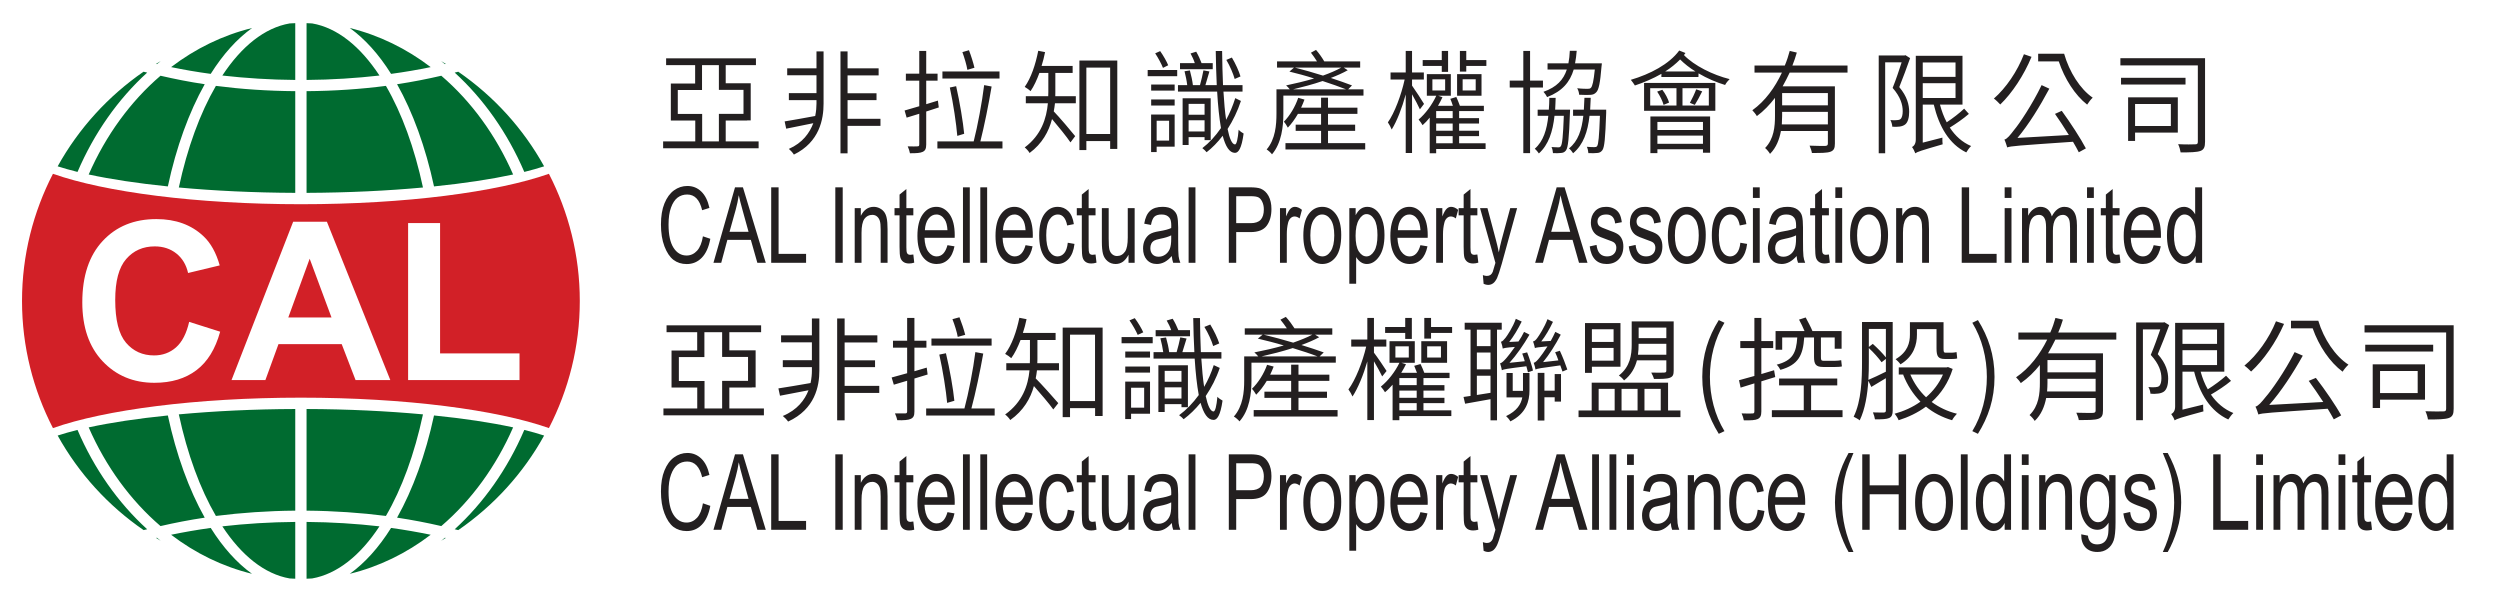
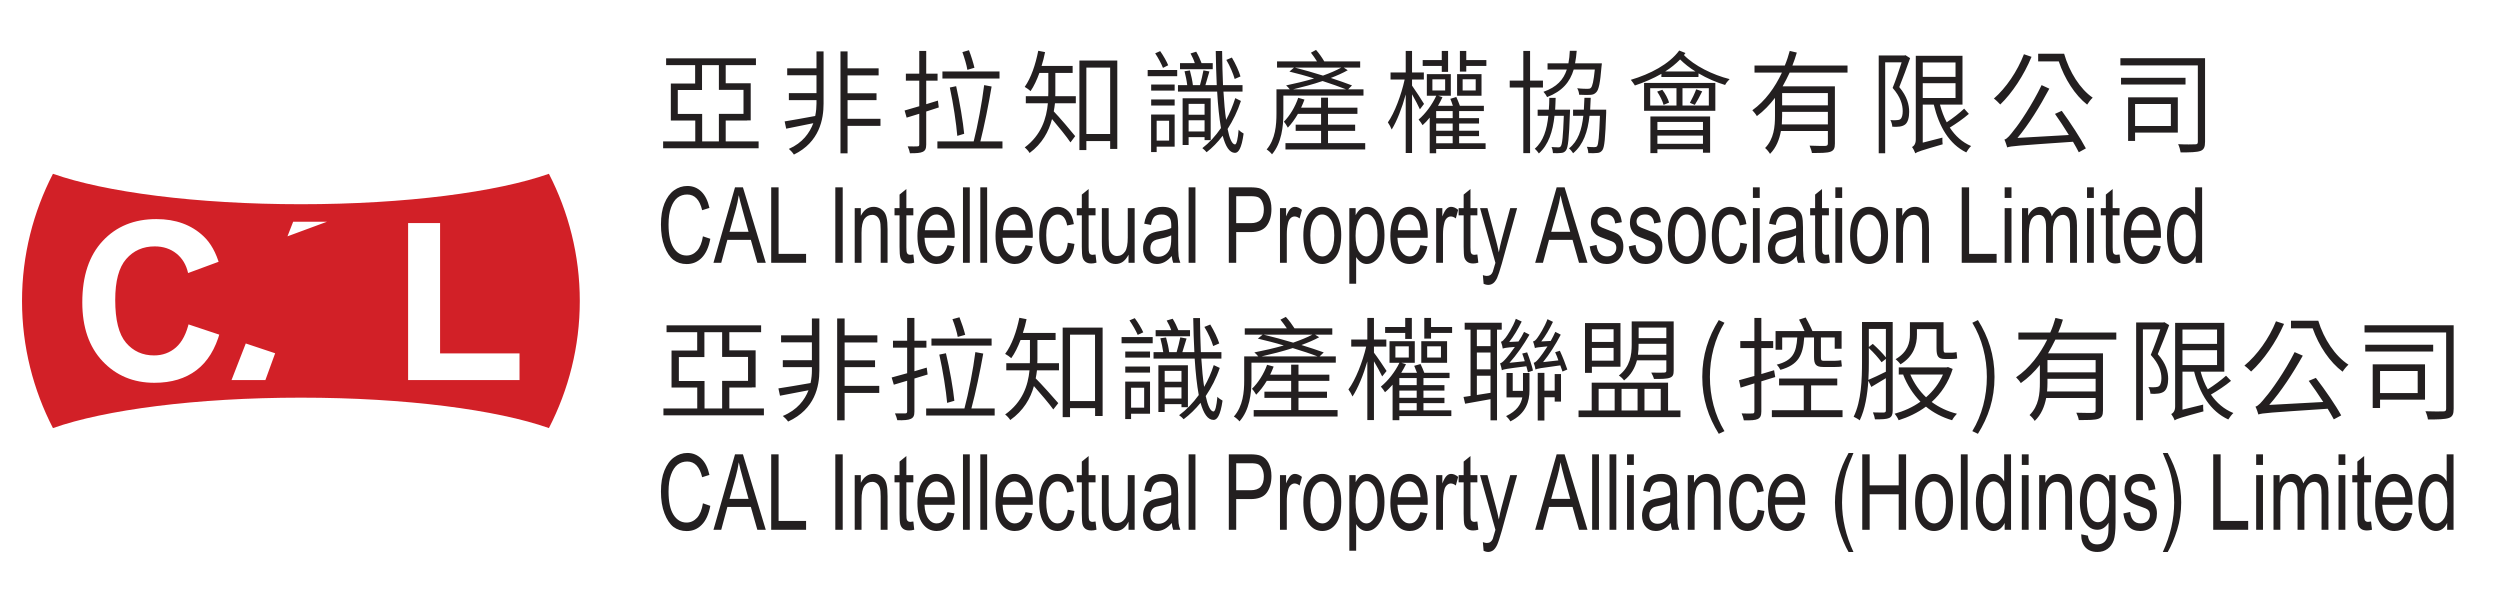
<svg xmlns="http://www.w3.org/2000/svg" width="153.071" height="36.85" viewBox="0 0 153.071 36.85">
-   <path fill-rule="nonzero" fill="rgb(0%, 42.039%, 18.822%)" fill-opacity="1" d="M 33.316 10.184 C 32.035 7.867 30.23 5.887 28.059 4.391 C 27.984 4.41 27.91 4.426 27.84 4.445 C 29.621 6.07 31.082 8.148 32.102 10.527 C 32.547 10.418 32.949 10.301 33.316 10.184 M 27.238 3.926 C 27.254 3.922 27.277 3.918 27.297 3.914 C 27.199 3.855 27.105 3.797 27.008 3.738 C 27.086 3.801 27.16 3.863 27.238 3.926 M 23.945 4.523 C 24.789 4.41 25.594 4.27 26.371 4.109 C 24.887 2.977 23.211 2.156 21.418 1.715 C 22.34 2.379 23.195 3.324 23.945 4.523 M 19.113 1.434 C 18.996 1.43 18.887 1.418 18.77 1.418 L 18.77 4.895 C 20.32 4.883 21.816 4.785 23.234 4.625 C 22.059 2.836 20.645 1.699 19.113 1.434 M 17.738 35.418 C 17.852 35.422 17.965 35.43 18.078 35.434 L 18.078 31.957 C 16.527 31.969 15.031 32.066 13.613 32.227 C 14.789 34.016 16.203 35.152 17.738 35.418 M 13.219 31.59 C 14.758 31.395 16.387 31.281 18.078 31.266 L 18.078 25.043 C 15.52 25.051 13.117 25.172 10.949 25.371 C 11.469 27.797 12.25 29.922 13.219 31.59 M 10.949 11.48 C 13.117 11.68 15.52 11.797 18.078 11.809 L 18.078 5.582 C 16.387 5.57 14.758 5.457 13.219 5.258 C 12.25 6.93 11.469 9.055 10.949 11.48 M 13.613 4.625 C 15.031 4.785 16.527 4.883 18.078 4.895 L 18.078 1.418 C 17.965 1.418 17.852 1.43 17.738 1.434 C 16.203 1.699 14.789 2.836 13.613 4.625 M 15.434 1.715 C 13.637 2.156 11.961 2.977 10.477 4.109 C 11.254 4.27 12.059 4.41 12.902 4.523 C 13.656 3.324 14.508 2.379 15.434 1.715 M 9.613 3.926 C 9.688 3.863 9.766 3.801 9.84 3.738 C 9.742 3.797 9.648 3.855 9.555 3.914 C 9.574 3.918 9.594 3.922 9.613 3.926 M 4.746 10.527 C 5.766 8.148 7.227 6.07 9.012 4.445 C 8.938 4.426 8.863 4.41 8.789 4.391 C 6.621 5.887 4.816 7.867 3.531 10.184 C 3.898 10.301 4.305 10.418 4.746 10.527 M 4.746 26.324 C 4.305 26.434 3.898 26.547 3.531 26.668 C 4.816 28.984 6.621 30.965 8.793 32.457 C 8.863 32.441 8.941 32.426 9.012 32.406 C 7.227 30.781 5.766 28.703 4.746 26.324 M 9.613 32.926 C 9.594 32.93 9.574 32.934 9.555 32.938 C 9.648 32.996 9.742 33.055 9.84 33.113 C 9.766 33.047 9.688 32.988 9.613 32.926 M 5.43 10.684 C 6.793 10.977 8.438 11.227 10.277 11.414 C 10.793 9.004 11.57 6.875 12.535 5.156 C 11.586 5.016 10.691 4.836 9.828 4.637 C 7.988 6.215 6.477 8.289 5.43 10.684 M 12.535 31.695 C 11.57 29.977 10.793 27.844 10.277 25.438 C 8.438 25.625 6.797 25.871 5.43 26.168 C 6.477 28.562 7.988 30.633 9.828 32.211 C 10.691 32.012 11.59 31.836 12.535 31.695 M 12.902 32.324 C 12.059 32.441 11.254 32.582 10.477 32.742 C 11.961 33.875 13.637 34.695 15.43 35.133 C 14.508 34.473 13.656 33.523 12.902 32.324 M 23.629 5.258 C 22.094 5.457 20.461 5.57 18.77 5.582 L 18.77 11.809 C 21.328 11.797 23.734 11.68 25.898 11.48 C 25.379 9.055 24.602 6.93 23.629 5.258 M 25.898 25.371 C 23.734 25.172 21.328 25.051 18.77 25.043 L 18.77 31.266 C 20.461 31.281 22.094 31.395 23.629 31.59 C 24.602 29.922 25.379 27.797 25.898 25.371 M 23.234 32.227 C 21.816 32.066 20.32 31.969 18.77 31.957 L 18.77 35.434 C 18.883 35.43 18.996 35.422 19.109 35.418 C 20.645 35.148 22.059 34.016 23.234 32.227 M 21.418 35.133 C 23.211 34.695 24.887 33.875 26.371 32.742 C 25.594 32.582 24.789 32.441 23.945 32.324 C 23.195 33.523 22.34 34.473 21.418 35.133 M 27.238 32.926 C 27.16 32.988 27.082 33.047 27.008 33.113 C 27.105 33.055 27.199 32.996 27.293 32.938 C 27.277 32.934 27.254 32.93 27.238 32.926 M 31.418 26.168 C 30.055 25.871 28.414 25.625 26.574 25.438 C 26.055 27.844 25.277 29.977 24.312 31.695 C 25.262 31.836 26.156 32.012 27.02 32.211 C 28.863 30.633 30.371 28.562 31.418 26.168 M 24.312 5.156 C 25.277 6.875 26.055 9.004 26.574 11.414 C 28.414 11.227 30.055 10.977 31.418 10.684 C 30.371 8.289 28.863 6.215 27.02 4.637 C 26.156 4.836 25.262 5.016 24.312 5.156 M 32.102 26.324 C 31.082 28.703 29.621 30.781 27.84 32.406 C 27.91 32.426 27.984 32.441 28.059 32.457 C 30.227 30.965 32.035 28.984 33.316 26.668 C 32.949 26.547 32.547 26.434 32.102 26.324 " />
-   <path fill-rule="nonzero" fill="rgb(82.176%, 12.511%, 15.353%)" fill-opacity="1" d="M 35.5 18.426 C 35.5 15.617 34.809 12.977 33.609 10.641 C 30.441 11.758 24.84 12.504 18.426 12.504 C 12.008 12.504 6.406 11.758 3.242 10.641 C 2.039 12.977 1.348 15.617 1.348 18.426 C 1.348 21.234 2.039 23.875 3.242 26.211 C 6.406 25.094 12.008 24.348 18.426 24.348 C 24.84 24.348 30.441 25.094 33.609 26.211 C 34.809 23.875 35.5 21.234 35.5 18.426 M 7.055 18.367 C 7.055 19.59 7.273 20.465 7.715 20.984 C 8.156 21.504 8.73 21.762 9.434 21.762 C 9.953 21.762 10.402 21.598 10.777 21.27 C 11.152 20.938 11.418 20.418 11.582 19.707 L 13.48 20.309 C 13.188 21.367 12.707 22.152 12.031 22.664 C 11.352 23.18 10.496 23.438 9.453 23.438 C 8.168 23.438 7.109 22.996 6.281 22.117 C 5.453 21.238 5.039 20.035 5.039 18.512 C 5.039 16.898 5.457 15.645 6.289 14.754 C 7.121 13.859 8.215 13.414 9.574 13.414 C 10.758 13.414 11.723 13.766 12.461 14.465 C 12.902 14.879 13.234 15.477 13.453 16.25 L 11.516 16.715 C 11.402 16.211 11.164 15.812 10.801 15.523 C 10.438 15.234 9.996 15.086 9.473 15.086 C 8.758 15.086 8.172 15.344 7.727 15.859 C 7.277 16.375 7.055 17.211 7.055 18.367 M 23.898 23.27 L 21.77 23.27 L 20.922 21.07 L 17.051 21.07 L 16.25 23.27 L 14.176 23.27 L 17.949 13.578 L 20.016 13.578 Z M 31.809 23.27 L 24.988 23.27 L 24.988 13.66 L 26.945 13.66 L 26.945 21.637 L 31.809 21.637 Z M 17.652 19.438 L 20.297 19.438 L 18.961 15.84 Z M 17.652 19.438 " />
+   <path fill-rule="nonzero" fill="rgb(82.176%, 12.511%, 15.353%)" fill-opacity="1" d="M 35.5 18.426 C 35.5 15.617 34.809 12.977 33.609 10.641 C 30.441 11.758 24.84 12.504 18.426 12.504 C 12.008 12.504 6.406 11.758 3.242 10.641 C 2.039 12.977 1.348 15.617 1.348 18.426 C 1.348 21.234 2.039 23.875 3.242 26.211 C 6.406 25.094 12.008 24.348 18.426 24.348 C 24.84 24.348 30.441 25.094 33.609 26.211 C 34.809 23.875 35.5 21.234 35.5 18.426 M 7.055 18.367 C 7.055 19.59 7.273 20.465 7.715 20.984 C 8.156 21.504 8.73 21.762 9.434 21.762 C 9.953 21.762 10.402 21.598 10.777 21.27 C 11.152 20.938 11.418 20.418 11.582 19.707 L 13.48 20.309 C 13.188 21.367 12.707 22.152 12.031 22.664 C 11.352 23.18 10.496 23.438 9.453 23.438 C 8.168 23.438 7.109 22.996 6.281 22.117 C 5.453 21.238 5.039 20.035 5.039 18.512 C 5.039 16.898 5.457 15.645 6.289 14.754 C 7.121 13.859 8.215 13.414 9.574 13.414 C 10.758 13.414 11.723 13.766 12.461 14.465 C 12.902 14.879 13.234 15.477 13.453 16.25 L 11.516 16.715 C 11.402 16.211 11.164 15.812 10.801 15.523 C 10.438 15.234 9.996 15.086 9.473 15.086 C 8.758 15.086 8.172 15.344 7.727 15.859 C 7.277 16.375 7.055 17.211 7.055 18.367 L 21.77 23.27 L 20.922 21.07 L 17.051 21.07 L 16.25 23.27 L 14.176 23.27 L 17.949 13.578 L 20.016 13.578 Z M 31.809 23.27 L 24.988 23.27 L 24.988 13.66 L 26.945 13.66 L 26.945 21.637 L 31.809 21.637 Z M 17.652 19.438 L 20.297 19.438 L 18.961 15.84 Z M 17.652 19.438 " />
  <path fill-rule="nonzero" fill="rgb(13.73%, 12.16%, 12.549%)" fill-opacity="1" d="M 42.68 31.703 C 42.5 31.895 42.285 31.996 42.039 31.996 C 41.707 31.996 41.438 31.836 41.238 31.52 C 41.035 31.203 40.934 30.727 40.934 30.094 C 40.934 29.676 40.984 29.332 41.086 29.059 C 41.184 28.785 41.32 28.582 41.484 28.453 C 41.652 28.324 41.852 28.258 42.078 28.258 C 42.535 28.258 42.84 28.582 42.992 29.219 L 43.438 29.078 C 43.34 28.637 43.176 28.305 42.938 28.078 C 42.703 27.852 42.418 27.734 42.086 27.734 C 41.785 27.734 41.512 27.828 41.266 28.008 C 41.02 28.184 40.828 28.453 40.684 28.805 C 40.539 29.156 40.469 29.586 40.469 30.094 C 40.469 30.609 40.539 31.059 40.684 31.434 C 40.828 31.812 41.012 32.09 41.234 32.262 C 41.461 32.43 41.73 32.516 42.047 32.516 C 42.41 32.516 42.715 32.391 42.965 32.133 C 43.219 31.879 43.395 31.492 43.492 30.973 L 43.039 30.816 C 42.977 31.215 42.855 31.508 42.68 31.703 M 44.16 32.438 L 44.535 31.039 L 45.973 31.039 L 46.371 32.438 L 46.887 32.438 L 45.488 27.816 L 45.004 27.816 L 43.684 32.438 Z M 45.047 29.188 C 45.129 28.895 45.188 28.602 45.234 28.305 C 45.285 28.551 45.367 28.867 45.477 29.262 L 45.832 30.543 L 44.668 30.543 Z M 49.355 32.438 L 49.355 31.895 L 47.672 31.895 L 47.672 27.816 L 47.219 27.816 L 47.219 32.438 Z M 51.598 27.816 L 51.145 27.816 L 51.145 32.438 L 51.598 32.438 Z M 52.75 32.438 L 52.75 30.609 C 52.75 30.203 52.809 29.918 52.926 29.754 C 53.047 29.586 53.207 29.504 53.41 29.504 C 53.516 29.504 53.609 29.535 53.688 29.598 C 53.77 29.66 53.828 29.746 53.867 29.859 C 53.906 29.973 53.922 30.156 53.922 30.398 L 53.922 32.438 L 54.344 32.438 L 54.344 30.379 C 54.344 30.07 54.324 29.844 54.289 29.691 C 54.258 29.543 54.207 29.422 54.137 29.328 C 54.066 29.234 53.977 29.16 53.863 29.102 C 53.75 29.043 53.629 29.016 53.496 29.016 C 53.324 29.016 53.172 29.062 53.043 29.152 C 52.91 29.242 52.801 29.379 52.707 29.562 L 52.707 29.09 L 52.332 29.09 L 52.332 32.438 Z M 55.738 31.953 C 55.637 31.953 55.57 31.914 55.535 31.84 C 55.508 31.789 55.496 31.672 55.496 31.488 L 55.496 29.531 L 55.922 29.531 L 55.922 29.09 L 55.496 29.09 L 55.496 27.922 L 55.078 28.262 L 55.078 29.09 L 54.77 29.09 L 54.77 29.531 L 55.078 29.531 L 55.078 31.457 C 55.078 31.789 55.094 32.012 55.129 32.125 C 55.164 32.234 55.223 32.324 55.312 32.387 C 55.402 32.449 55.52 32.48 55.664 32.48 C 55.758 32.48 55.863 32.465 55.977 32.434 L 55.922 31.93 C 55.844 31.945 55.785 31.953 55.738 31.953 M 57.352 32.047 C 57.152 32.047 56.98 31.953 56.84 31.762 C 56.699 31.57 56.621 31.285 56.605 30.91 L 58.453 30.91 L 58.457 30.758 C 58.457 30.191 58.348 29.762 58.137 29.465 C 57.922 29.164 57.652 29.016 57.332 29.016 C 56.996 29.016 56.719 29.168 56.5 29.473 C 56.281 29.773 56.172 30.215 56.172 30.793 C 56.172 31.352 56.281 31.777 56.496 32.07 C 56.715 32.367 57 32.512 57.352 32.512 C 57.629 32.512 57.863 32.422 58.051 32.242 C 58.242 32.059 58.371 31.789 58.441 31.434 L 58.012 31.359 C 57.887 31.816 57.668 32.047 57.352 32.047 M 56.848 29.742 C 56.98 29.57 57.141 29.48 57.332 29.48 C 57.539 29.48 57.711 29.586 57.844 29.793 C 57.938 29.938 57.996 30.152 58.012 30.441 L 56.629 30.441 C 56.645 30.148 56.715 29.914 56.848 29.742 M 59.379 27.816 L 58.961 27.816 L 58.961 32.438 L 59.379 32.438 Z M 60.441 27.816 L 60.023 27.816 L 60.023 32.438 L 60.441 32.438 Z M 62.133 32.047 C 61.934 32.047 61.762 31.953 61.621 31.762 C 61.48 31.57 61.402 31.285 61.387 30.91 L 63.234 30.91 L 63.238 30.758 C 63.238 30.191 63.129 29.762 62.918 29.465 C 62.703 29.164 62.434 29.016 62.113 29.016 C 61.777 29.016 61.5 29.168 61.281 29.473 C 61.062 29.773 60.953 30.215 60.953 30.793 C 60.953 31.352 61.062 31.777 61.277 32.07 C 61.496 32.367 61.781 32.512 62.133 32.512 C 62.41 32.512 62.645 32.422 62.832 32.242 C 63.02 32.059 63.152 31.789 63.223 31.434 L 62.793 31.359 C 62.668 31.816 62.449 32.047 62.133 32.047 M 61.629 29.742 C 61.762 29.57 61.922 29.48 62.113 29.48 C 62.32 29.48 62.492 29.586 62.625 29.793 C 62.719 29.938 62.777 30.152 62.793 30.441 L 61.41 30.441 C 61.426 30.148 61.496 29.914 61.629 29.742 M 65.164 31.844 C 65.051 31.98 64.914 32.047 64.754 32.047 C 64.551 32.047 64.387 31.945 64.254 31.742 C 64.125 31.539 64.059 31.207 64.059 30.754 C 64.059 30.312 64.129 29.988 64.262 29.785 C 64.398 29.582 64.57 29.48 64.777 29.48 C 64.918 29.48 65.035 29.539 65.133 29.648 C 65.23 29.762 65.301 29.93 65.34 30.156 L 65.75 30.074 C 65.699 29.723 65.586 29.457 65.41 29.281 C 65.234 29.105 65.02 29.016 64.762 29.016 C 64.43 29.016 64.16 29.16 63.949 29.453 C 63.738 29.742 63.629 30.18 63.629 30.762 C 63.629 31.34 63.734 31.777 63.945 32.07 C 64.156 32.367 64.422 32.512 64.746 32.512 C 65.012 32.512 65.242 32.41 65.434 32.199 C 65.625 31.988 65.742 31.684 65.789 31.285 L 65.379 31.211 C 65.348 31.5 65.277 31.707 65.164 31.844 M 66.895 31.953 C 66.797 31.953 66.727 31.914 66.691 31.84 C 66.668 31.789 66.656 31.672 66.656 31.488 L 66.656 29.531 L 67.078 29.531 L 67.078 29.09 L 66.656 29.09 L 66.656 27.922 L 66.238 28.262 L 66.238 29.09 L 65.93 29.09 L 65.93 29.531 L 66.238 29.531 L 66.238 31.457 C 66.238 31.789 66.254 32.012 66.289 32.125 C 66.32 32.234 66.383 32.324 66.469 32.387 C 66.559 32.449 66.676 32.48 66.824 32.48 C 66.918 32.48 67.02 32.465 67.137 32.434 L 67.078 31.93 C 67.004 31.945 66.941 31.953 66.895 31.953 M 69.473 32.438 L 69.473 29.09 L 69.051 29.09 L 69.051 30.883 C 69.051 31.305 68.996 31.594 68.887 31.75 C 68.758 31.934 68.594 32.023 68.391 32.023 C 68.285 32.023 68.188 31.992 68.102 31.918 C 68.02 31.848 67.961 31.758 67.93 31.641 C 67.898 31.523 67.883 31.293 67.883 30.949 L 67.883 29.09 L 67.465 29.09 L 67.465 31.164 C 67.465 31.473 67.488 31.719 67.535 31.895 C 67.582 32.074 67.672 32.223 67.812 32.34 C 67.949 32.457 68.117 32.512 68.312 32.512 C 68.477 32.512 68.625 32.465 68.758 32.371 C 68.887 32.277 69 32.137 69.098 31.945 L 69.098 32.438 Z M 71.832 32.438 L 72.27 32.438 C 72.219 32.309 72.18 32.176 72.164 32.035 C 72.145 31.898 72.137 31.566 72.137 31.035 L 72.137 30.281 C 72.137 29.973 72.117 29.738 72.078 29.582 C 72.039 29.422 71.945 29.285 71.797 29.18 C 71.652 29.07 71.445 29.016 71.188 29.016 C 70.852 29.016 70.594 29.098 70.418 29.262 C 70.238 29.426 70.117 29.688 70.059 30.047 L 70.473 30.121 C 70.516 29.875 70.59 29.707 70.684 29.617 C 70.781 29.527 70.93 29.48 71.125 29.48 C 71.34 29.48 71.5 29.551 71.605 29.684 C 71.68 29.777 71.715 29.938 71.715 30.168 L 71.711 30.312 C 71.555 30.387 71.305 30.453 70.961 30.508 C 70.707 30.551 70.516 30.609 70.391 30.695 C 70.266 30.781 70.168 30.895 70.098 31.047 C 70.023 31.195 69.988 31.367 69.988 31.559 C 69.988 31.852 70.066 32.082 70.219 32.254 C 70.371 32.426 70.578 32.512 70.836 32.512 C 71 32.512 71.156 32.473 71.309 32.391 C 71.461 32.309 71.605 32.188 71.746 32.023 C 71.762 32.184 71.789 32.324 71.832 32.438 M 71.711 30.965 C 71.711 31.242 71.684 31.453 71.621 31.594 C 71.562 31.738 71.469 31.855 71.348 31.941 C 71.223 32.027 71.09 32.07 70.938 32.07 C 70.781 32.07 70.66 32.02 70.57 31.926 C 70.48 31.832 70.434 31.703 70.434 31.543 C 70.434 31.441 70.453 31.348 70.492 31.27 C 70.531 31.191 70.586 31.133 70.656 31.086 C 70.727 31.043 70.852 31.008 71.027 30.973 C 71.332 30.914 71.559 30.844 71.711 30.758 Z M 73.195 27.816 L 72.777 27.816 L 72.777 32.438 L 73.195 32.438 Z M 75.691 32.438 L 75.691 30.559 L 76.566 30.559 C 77.039 30.559 77.371 30.43 77.562 30.168 C 77.754 29.902 77.848 29.562 77.848 29.148 C 77.848 28.832 77.789 28.566 77.672 28.352 C 77.555 28.133 77.395 27.984 77.199 27.906 C 77.055 27.848 76.832 27.816 76.527 27.816 L 75.238 27.816 L 75.238 32.438 Z M 75.691 28.363 L 76.566 28.363 C 76.805 28.363 76.965 28.387 77.055 28.438 C 77.145 28.484 77.223 28.574 77.285 28.703 C 77.348 28.836 77.383 28.992 77.383 29.172 C 77.383 29.457 77.316 29.664 77.188 29.805 C 77.059 29.945 76.855 30.016 76.578 30.016 L 75.691 30.016 Z M 78.789 32.438 L 78.789 30.688 C 78.789 30.441 78.812 30.211 78.867 29.996 C 78.898 29.871 78.949 29.773 79.023 29.707 C 79.098 29.637 79.18 29.602 79.27 29.602 C 79.367 29.602 79.469 29.645 79.574 29.727 L 79.715 29.199 C 79.57 29.078 79.426 29.016 79.285 29.016 C 79.184 29.016 79.094 29.055 79.012 29.133 C 78.934 29.207 78.844 29.363 78.746 29.598 L 78.746 29.09 L 78.371 29.09 L 78.371 32.438 Z M 80.133 32.07 C 80.352 32.367 80.629 32.512 80.961 32.512 C 81.301 32.512 81.578 32.367 81.797 32.074 C 82.012 31.777 82.121 31.332 82.121 30.73 C 82.121 30.176 82.012 29.75 81.789 29.457 C 81.566 29.164 81.293 29.016 80.961 29.016 C 80.625 29.016 80.348 29.164 80.129 29.457 C 79.91 29.75 79.801 30.188 79.801 30.766 C 79.801 31.34 79.91 31.777 80.133 32.07 M 80.441 29.801 C 80.582 29.59 80.75 29.48 80.949 29.48 C 81.16 29.48 81.336 29.59 81.48 29.801 C 81.621 30.012 81.695 30.332 81.695 30.762 C 81.695 31.191 81.621 31.512 81.48 31.727 C 81.34 31.941 81.172 32.047 80.973 32.047 C 80.762 32.047 80.586 31.941 80.445 31.73 C 80.301 31.52 80.23 31.195 80.23 30.762 C 80.23 30.336 80.301 30.012 80.441 29.801 M 83.035 33.719 L 83.035 32.09 C 83.117 32.227 83.215 32.332 83.328 32.402 C 83.438 32.477 83.559 32.512 83.688 32.512 C 83.977 32.512 84.23 32.359 84.445 32.051 C 84.66 31.746 84.77 31.305 84.77 30.734 C 84.77 30.371 84.723 30.055 84.625 29.793 C 84.531 29.531 84.402 29.336 84.246 29.207 C 84.09 29.082 83.914 29.016 83.719 29.016 C 83.57 29.016 83.434 29.055 83.32 29.137 C 83.203 29.215 83.098 29.344 83.004 29.527 L 83.004 29.09 L 82.617 29.09 L 82.617 33.719 Z M 83.207 29.801 C 83.344 29.574 83.5 29.461 83.668 29.461 C 83.855 29.461 84.012 29.566 84.145 29.773 C 84.273 29.984 84.34 30.309 84.34 30.746 C 84.34 31.188 84.273 31.516 84.137 31.73 C 84.004 31.941 83.848 32.047 83.668 32.047 C 83.484 32.047 83.328 31.945 83.195 31.742 C 83.066 31.535 83 31.215 83 30.785 C 83 30.352 83.07 30.023 83.207 29.801 M 86.312 32.047 C 86.109 32.047 85.941 31.953 85.801 31.762 C 85.66 31.57 85.582 31.285 85.562 30.91 L 87.414 30.91 L 87.418 30.758 C 87.418 30.191 87.309 29.762 87.094 29.465 C 86.879 29.164 86.613 29.016 86.293 29.016 C 85.957 29.016 85.68 29.168 85.461 29.473 C 85.242 29.773 85.129 30.215 85.129 30.793 C 85.129 31.352 85.238 31.777 85.457 32.07 C 85.672 32.367 85.957 32.512 86.309 32.512 C 86.586 32.512 86.82 32.422 87.012 32.242 C 87.199 32.059 87.328 31.789 87.402 31.434 L 86.969 31.359 C 86.844 31.816 86.625 32.047 86.312 32.047 M 85.809 29.742 C 85.941 29.57 86.102 29.48 86.289 29.48 C 86.496 29.48 86.668 29.586 86.805 29.793 C 86.898 29.938 86.953 30.152 86.973 30.441 L 85.59 30.441 C 85.602 30.148 85.676 29.914 85.809 29.742 M 88.352 32.438 L 88.352 30.688 C 88.352 30.441 88.379 30.211 88.434 29.996 C 88.461 29.871 88.516 29.773 88.59 29.707 C 88.664 29.637 88.746 29.602 88.832 29.602 C 88.93 29.602 89.035 29.645 89.137 29.727 L 89.281 29.199 C 89.133 29.078 88.992 29.016 88.852 29.016 C 88.75 29.016 88.66 29.055 88.578 29.133 C 88.496 29.207 88.41 29.363 88.312 29.598 L 88.312 29.09 L 87.934 29.09 L 87.934 32.438 Z M 90.273 31.953 C 90.176 31.953 90.105 31.914 90.07 31.84 C 90.047 31.789 90.035 31.672 90.035 31.488 L 90.035 29.531 L 90.457 29.531 L 90.457 29.09 L 90.035 29.09 L 90.035 27.922 L 89.617 28.262 L 89.617 29.09 L 89.309 29.09 L 89.309 29.531 L 89.617 29.531 L 89.617 31.457 C 89.617 31.789 89.633 32.012 89.664 32.125 C 89.699 32.234 89.762 32.324 89.848 32.387 C 89.938 32.449 90.055 32.48 90.203 32.48 C 90.297 32.48 90.398 32.465 90.516 32.434 L 90.457 31.93 C 90.383 31.945 90.32 31.953 90.273 31.953 M 91.109 33.797 C 91.223 33.797 91.328 33.762 91.418 33.699 C 91.508 33.633 91.586 33.527 91.66 33.379 C 91.73 33.23 91.828 32.938 91.953 32.496 L 92.891 29.09 L 92.469 29.09 L 91.941 31.043 C 91.875 31.289 91.816 31.543 91.77 31.805 C 91.715 31.527 91.656 31.27 91.59 31.027 L 91.074 29.09 L 90.621 29.09 L 91.562 32.441 C 91.465 32.785 91.41 32.969 91.398 33 C 91.359 33.082 91.312 33.145 91.254 33.184 C 91.195 33.227 91.121 33.246 91.035 33.246 C 90.965 33.246 90.887 33.227 90.793 33.195 L 90.84 33.727 C 90.941 33.773 91.031 33.797 91.109 33.797 M 94.473 32.438 L 94.844 31.039 L 96.285 31.039 L 96.68 32.438 L 97.199 32.438 L 95.797 27.816 L 95.312 27.816 L 93.996 32.438 Z M 95.355 29.188 C 95.438 28.895 95.5 28.602 95.547 28.305 C 95.598 28.551 95.676 28.867 95.785 29.262 L 96.141 30.543 L 94.977 30.543 Z M 97.902 27.816 L 97.484 27.816 L 97.484 32.438 L 97.902 32.438 Z M 98.965 27.816 L 98.547 27.816 L 98.547 32.438 L 98.965 32.438 Z M 100.039 27.816 L 99.621 27.816 L 99.621 28.469 L 100.039 28.469 Z M 100.039 29.09 L 99.621 29.09 L 99.621 32.438 L 100.039 32.438 Z M 102.383 32.438 L 102.82 32.438 C 102.766 32.309 102.73 32.176 102.715 32.035 C 102.695 31.898 102.688 31.566 102.688 31.035 L 102.688 30.281 C 102.688 29.973 102.668 29.738 102.629 29.582 C 102.59 29.422 102.496 29.285 102.348 29.18 C 102.199 29.07 101.996 29.016 101.738 29.016 C 101.402 29.016 101.145 29.098 100.965 29.262 C 100.789 29.426 100.668 29.688 100.609 30.047 L 101.02 30.121 C 101.066 29.875 101.137 29.707 101.234 29.617 C 101.332 29.527 101.477 29.48 101.672 29.48 C 101.891 29.48 102.051 29.551 102.156 29.684 C 102.227 29.777 102.266 29.938 102.266 30.168 L 102.262 30.312 C 102.102 30.387 101.852 30.453 101.512 30.508 C 101.258 30.551 101.066 30.609 100.941 30.695 C 100.816 30.781 100.719 30.895 100.645 31.047 C 100.574 31.195 100.539 31.367 100.539 31.559 C 100.539 31.852 100.613 32.082 100.77 32.254 C 100.922 32.426 101.129 32.512 101.387 32.512 C 101.551 32.512 101.707 32.473 101.859 32.391 C 102.012 32.309 102.156 32.188 102.297 32.023 C 102.309 32.184 102.34 32.324 102.383 32.438 M 102.262 30.965 C 102.262 31.242 102.23 31.453 102.172 31.594 C 102.109 31.738 102.02 31.855 101.895 31.941 C 101.773 32.027 101.637 32.07 101.488 32.07 C 101.332 32.07 101.207 32.02 101.117 31.926 C 101.031 31.832 100.984 31.703 100.984 31.543 C 100.984 31.441 101.004 31.348 101.043 31.27 C 101.082 31.191 101.137 31.133 101.207 31.086 C 101.277 31.043 101.402 31.008 101.578 30.973 C 101.879 30.914 102.109 30.844 102.262 30.758 Z M 103.758 32.438 L 103.758 30.609 C 103.758 30.203 103.82 29.918 103.938 29.754 C 104.059 29.586 104.219 29.504 104.418 29.504 C 104.527 29.504 104.621 29.535 104.699 29.598 C 104.781 29.66 104.84 29.746 104.879 29.859 C 104.914 29.973 104.934 30.156 104.934 30.398 L 104.934 32.438 L 105.352 32.438 L 105.352 30.379 C 105.352 30.07 105.336 29.844 105.301 29.691 C 105.266 29.543 105.215 29.422 105.148 29.328 C 105.078 29.234 104.988 29.16 104.875 29.102 C 104.762 29.043 104.641 29.016 104.508 29.016 C 104.336 29.016 104.184 29.062 104.055 29.152 C 103.922 29.242 103.809 29.379 103.719 29.562 L 103.719 29.09 L 103.34 29.09 L 103.34 32.438 Z M 107.406 31.844 C 107.293 31.98 107.156 32.047 107 32.047 C 106.797 32.047 106.629 31.945 106.5 31.742 C 106.367 31.539 106.305 31.207 106.305 30.754 C 106.305 30.312 106.371 29.988 106.508 29.785 C 106.641 29.582 106.812 29.48 107.02 29.48 C 107.16 29.48 107.277 29.539 107.375 29.648 C 107.477 29.762 107.543 29.93 107.586 30.156 L 107.992 30.074 C 107.941 29.723 107.828 29.457 107.656 29.281 C 107.477 29.105 107.262 29.016 107.008 29.016 C 106.676 29.016 106.402 29.16 106.191 29.453 C 105.98 29.742 105.875 30.18 105.875 30.762 C 105.875 31.34 105.977 31.777 106.188 32.07 C 106.398 32.367 106.664 32.512 106.988 32.512 C 107.258 32.512 107.488 32.41 107.676 32.199 C 107.867 31.988 107.988 31.684 108.035 31.285 L 107.621 31.211 C 107.59 31.5 107.52 31.707 107.406 31.844 M 109.426 32.047 C 109.223 32.047 109.055 31.953 108.914 31.762 C 108.773 31.57 108.695 31.285 108.676 30.91 L 110.527 30.91 L 110.531 30.758 C 110.531 30.191 110.422 29.762 110.207 29.465 C 109.992 29.164 109.727 29.016 109.406 29.016 C 109.07 29.016 108.793 29.168 108.574 29.473 C 108.355 29.773 108.246 30.215 108.246 30.793 C 108.246 31.352 108.352 31.777 108.57 32.07 C 108.789 32.367 109.07 32.512 109.422 32.512 C 109.703 32.512 109.934 32.422 110.125 32.242 C 110.312 32.059 110.445 31.789 110.516 31.434 L 110.082 31.359 C 109.961 31.816 109.742 32.047 109.426 32.047 M 108.922 29.742 C 109.055 29.57 109.215 29.48 109.402 29.48 C 109.613 29.48 109.785 29.586 109.918 29.793 C 110.012 29.938 110.066 30.152 110.086 30.441 L 108.703 30.441 C 108.715 30.148 108.789 29.914 108.922 29.742 M 113.484 33.797 C 113.016 32.785 112.785 31.777 112.785 30.77 C 112.785 30.438 112.805 30.109 112.852 29.785 C 112.898 29.461 112.965 29.16 113.043 28.887 C 113.125 28.617 113.27 28.234 113.484 27.738 L 113.184 27.738 C 112.629 28.734 112.352 29.742 112.352 30.762 C 112.352 31.363 112.438 31.93 112.613 32.461 C 112.785 32.988 112.973 33.434 113.184 33.797 Z M 114.477 32.438 L 114.477 30.262 L 116.254 30.262 L 116.254 32.438 L 116.707 32.438 L 116.707 27.816 L 116.254 27.816 L 116.254 29.715 L 114.477 29.715 L 114.477 27.816 L 114.023 27.816 L 114.023 32.438 Z M 117.59 32.07 C 117.809 32.367 118.086 32.512 118.418 32.512 C 118.754 32.512 119.035 32.367 119.254 32.074 C 119.469 31.777 119.578 31.332 119.578 30.73 C 119.578 30.176 119.469 29.75 119.246 29.457 C 119.023 29.164 118.75 29.016 118.418 29.016 C 118.082 29.016 117.805 29.164 117.586 29.457 C 117.367 29.75 117.258 30.188 117.258 30.766 C 117.258 31.34 117.367 31.777 117.59 32.07 M 117.898 29.801 C 118.039 29.59 118.207 29.48 118.406 29.48 C 118.617 29.48 118.793 29.59 118.938 29.801 C 119.078 30.012 119.148 30.332 119.148 30.762 C 119.148 31.191 119.078 31.512 118.938 31.727 C 118.797 31.941 118.625 32.047 118.43 32.047 C 118.219 32.047 118.043 31.941 117.902 31.73 C 117.758 31.52 117.688 31.195 117.688 30.762 C 117.688 30.336 117.758 30.012 117.898 29.801 M 120.477 27.816 L 120.059 27.816 L 120.059 32.438 L 120.477 32.438 Z M 123.133 32.438 L 123.133 27.816 L 122.711 27.816 L 122.711 29.477 C 122.633 29.332 122.535 29.219 122.414 29.137 C 122.297 29.055 122.168 29.016 122.031 29.016 C 121.836 29.016 121.66 29.082 121.504 29.207 C 121.344 29.336 121.219 29.531 121.125 29.797 C 121.031 30.062 120.98 30.383 120.98 30.766 C 120.98 31.32 121.09 31.75 121.301 32.055 C 121.516 32.359 121.77 32.512 122.059 32.512 C 122.199 32.512 122.328 32.473 122.449 32.387 C 122.566 32.301 122.664 32.176 122.742 32.016 L 122.742 32.438 Z M 121.602 29.793 C 121.73 29.586 121.883 29.48 122.059 29.48 C 122.258 29.48 122.422 29.59 122.555 29.805 C 122.684 30.02 122.75 30.363 122.75 30.832 C 122.75 31.238 122.684 31.543 122.555 31.746 C 122.422 31.945 122.27 32.047 122.09 32.047 C 121.91 32.047 121.75 31.941 121.617 31.73 C 121.48 31.523 121.414 31.199 121.414 30.77 C 121.414 30.324 121.477 30 121.602 29.793 M 124.211 27.816 L 123.793 27.816 L 123.793 28.469 L 124.211 28.469 Z M 124.211 29.09 L 123.793 29.09 L 123.793 32.438 L 124.211 32.438 Z M 125.273 32.438 L 125.273 30.609 C 125.273 30.203 125.332 29.918 125.453 29.754 C 125.574 29.586 125.73 29.504 125.934 29.504 C 126.039 29.504 126.133 29.535 126.215 29.598 C 126.297 29.66 126.355 29.746 126.391 29.859 C 126.43 29.973 126.449 30.156 126.449 30.398 L 126.449 32.438 L 126.867 32.438 L 126.867 30.379 C 126.867 30.07 126.852 29.844 126.816 29.691 C 126.781 29.543 126.73 29.422 126.66 29.328 C 126.594 29.234 126.5 29.16 126.387 29.102 C 126.277 29.043 126.152 29.016 126.02 29.016 C 125.852 29.016 125.699 29.062 125.566 29.152 C 125.438 29.242 125.324 29.379 125.234 29.562 L 125.234 29.09 L 124.855 29.09 L 124.855 32.438 Z M 127.68 33.508 C 127.855 33.699 128.102 33.797 128.422 33.797 C 128.664 33.797 128.871 33.734 129.043 33.605 C 129.219 33.477 129.34 33.305 129.418 33.086 C 129.492 32.867 129.531 32.5 129.531 31.984 L 129.531 29.09 L 129.145 29.09 L 129.145 29.492 C 129.051 29.332 128.945 29.215 128.824 29.133 C 128.703 29.055 128.57 29.016 128.426 29.016 C 128.223 29.016 128.047 29.078 127.883 29.207 C 127.723 29.332 127.594 29.527 127.496 29.797 C 127.398 30.066 127.348 30.379 127.348 30.738 C 127.348 31.273 127.461 31.703 127.684 32.023 C 127.879 32.301 128.125 32.438 128.422 32.438 C 128.559 32.438 128.684 32.402 128.801 32.328 C 128.914 32.254 129.016 32.148 129.105 32.004 C 129.105 32.383 129.094 32.629 129.07 32.746 C 129.031 32.941 128.957 33.086 128.848 33.184 C 128.738 33.281 128.59 33.332 128.406 33.332 C 128.238 33.332 128.105 33.285 128.012 33.199 C 127.918 33.109 127.859 32.977 127.84 32.797 L 127.43 32.715 C 127.426 33.055 127.508 33.316 127.68 33.508 M 127.977 29.789 C 128.109 29.586 128.262 29.48 128.438 29.48 C 128.633 29.48 128.801 29.586 128.934 29.789 C 129.074 29.996 129.141 30.309 129.141 30.73 C 129.141 31.164 129.074 31.477 128.941 31.676 C 128.809 31.871 128.645 31.973 128.457 31.973 C 128.266 31.973 128.105 31.871 127.973 31.668 C 127.844 31.465 127.777 31.145 127.777 30.707 C 127.777 30.301 127.844 29.996 127.977 29.789 M 131.043 32.512 C 131.359 32.512 131.609 32.414 131.793 32.219 C 131.977 32.02 132.066 31.762 132.066 31.441 C 132.066 31.27 132.039 31.121 131.98 30.996 C 131.926 30.867 131.844 30.77 131.742 30.699 C 131.641 30.625 131.418 30.527 131.07 30.406 C 130.816 30.312 130.664 30.246 130.613 30.203 C 130.527 30.133 130.484 30.035 130.484 29.914 C 130.484 29.785 130.531 29.684 130.617 29.602 C 130.707 29.523 130.844 29.48 131.027 29.48 C 131.344 29.48 131.527 29.664 131.562 30.031 L 131.973 29.957 C 131.945 29.723 131.895 29.547 131.82 29.422 C 131.746 29.297 131.637 29.199 131.5 29.125 C 131.359 29.051 131.199 29.016 131.012 29.016 C 130.723 29.016 130.492 29.105 130.328 29.285 C 130.164 29.461 130.082 29.695 130.082 29.98 C 130.082 30.145 130.109 30.293 130.172 30.426 C 130.23 30.555 130.316 30.66 130.426 30.734 C 130.539 30.812 130.754 30.91 131.082 31.02 C 131.309 31.094 131.449 31.16 131.508 31.211 C 131.594 31.281 131.637 31.387 131.637 31.52 C 131.637 31.672 131.586 31.797 131.488 31.898 C 131.387 31.996 131.25 32.047 131.066 32.047 C 130.883 32.047 130.738 31.992 130.629 31.875 C 130.52 31.762 130.453 31.586 130.426 31.348 L 130.008 31.438 C 130.105 32.156 130.449 32.512 131.043 32.512 M 133.305 32.434 C 133.469 31.906 133.551 31.348 133.551 30.762 C 133.551 29.742 133.277 28.734 132.727 27.738 L 132.426 27.738 C 132.637 28.234 132.785 28.617 132.863 28.887 C 132.945 29.16 133.008 29.461 133.051 29.785 C 133.098 30.109 133.121 30.438 133.121 30.77 C 133.121 31.777 132.891 32.785 132.426 33.797 L 132.727 33.797 C 132.949 33.418 133.141 32.961 133.305 32.434 M 137.652 32.438 L 137.652 31.895 L 135.965 31.895 L 135.965 27.816 L 135.512 27.816 L 135.512 32.438 Z M 138.559 27.816 L 138.141 27.816 L 138.141 28.469 L 138.559 28.469 Z M 138.559 29.09 L 138.141 29.09 L 138.141 32.438 L 138.559 32.438 Z M 139.621 32.438 L 139.621 30.699 C 139.621 30.246 139.676 29.934 139.789 29.762 C 139.898 29.59 140.051 29.504 140.242 29.504 C 140.379 29.504 140.484 29.562 140.559 29.676 C 140.637 29.789 140.676 29.984 140.676 30.262 L 140.676 32.438 L 141.094 32.438 L 141.094 30.492 C 141.094 30.152 141.152 29.902 141.266 29.742 C 141.379 29.582 141.527 29.504 141.707 29.504 C 141.797 29.504 141.875 29.531 141.945 29.586 C 142.016 29.641 142.066 29.719 142.098 29.816 C 142.129 29.918 142.145 30.09 142.145 30.328 L 142.145 32.438 L 142.566 32.438 L 142.566 30.141 C 142.566 29.75 142.496 29.461 142.359 29.285 C 142.223 29.105 142.035 29.016 141.797 29.016 C 141.641 29.016 141.5 29.062 141.371 29.16 C 141.242 29.258 141.129 29.406 141.027 29.598 C 140.977 29.41 140.891 29.266 140.77 29.164 C 140.652 29.066 140.504 29.016 140.328 29.016 C 140.176 29.016 140.031 29.062 139.902 29.156 C 139.77 29.25 139.664 29.383 139.578 29.559 L 139.578 29.09 L 139.203 29.09 L 139.203 32.438 Z M 143.602 27.816 L 143.184 27.816 L 143.184 28.469 L 143.602 28.469 Z M 143.602 29.09 L 143.184 29.09 L 143.184 32.438 L 143.602 32.438 Z M 144.992 31.953 C 144.895 31.953 144.828 31.914 144.789 31.84 C 144.766 31.789 144.754 31.672 144.754 31.488 L 144.754 29.531 L 145.176 29.531 L 145.176 29.09 L 144.754 29.09 L 144.754 27.922 L 144.336 28.262 L 144.336 29.09 L 144.027 29.09 L 144.027 29.531 L 144.336 29.531 L 144.336 31.457 C 144.336 31.789 144.352 32.012 144.383 32.125 C 144.418 32.234 144.48 32.324 144.57 32.387 C 144.656 32.449 144.777 32.48 144.922 32.48 C 145.016 32.48 145.117 32.465 145.234 32.434 L 145.176 31.93 C 145.102 31.945 145.039 31.953 144.992 31.953 M 146.609 32.047 C 146.406 32.047 146.238 31.953 146.098 31.762 C 145.957 31.57 145.879 31.285 145.859 30.91 L 147.711 30.91 L 147.715 30.758 C 147.715 30.191 147.605 29.762 147.391 29.465 C 147.176 29.164 146.91 29.016 146.59 29.016 C 146.254 29.016 145.977 29.168 145.758 29.473 C 145.539 29.773 145.426 30.215 145.426 30.793 C 145.426 31.352 145.535 31.777 145.754 32.07 C 145.969 32.367 146.254 32.512 146.605 32.512 C 146.883 32.512 147.117 32.422 147.309 32.242 C 147.496 32.059 147.625 31.789 147.699 31.434 L 147.266 31.359 C 147.141 31.816 146.922 32.047 146.609 32.047 M 146.105 29.742 C 146.238 29.57 146.398 29.48 146.586 29.48 C 146.793 29.48 146.965 29.586 147.102 29.793 C 147.195 29.938 147.25 30.152 147.27 30.441 L 145.887 30.441 C 145.898 30.148 145.973 29.914 146.105 29.742 M 150.227 32.438 L 150.227 27.816 L 149.805 27.816 L 149.805 29.477 C 149.727 29.332 149.629 29.219 149.512 29.137 C 149.391 29.055 149.262 29.016 149.125 29.016 C 148.934 29.016 148.758 29.082 148.598 29.207 C 148.441 29.336 148.312 29.531 148.219 29.797 C 148.125 30.062 148.078 30.383 148.078 30.766 C 148.078 31.32 148.184 31.75 148.398 32.055 C 148.609 32.359 148.863 32.512 149.156 32.512 C 149.293 32.512 149.422 32.473 149.543 32.387 C 149.664 32.301 149.762 32.176 149.836 32.016 L 149.836 32.438 Z M 148.699 29.793 C 148.824 29.586 148.977 29.48 149.152 29.48 C 149.352 29.48 149.516 29.59 149.648 29.805 C 149.781 30.02 149.844 30.363 149.844 30.832 C 149.844 31.238 149.781 31.543 149.648 31.746 C 149.516 31.945 149.363 32.047 149.184 32.047 C 149.004 32.047 148.848 31.941 148.711 31.73 C 148.574 31.523 148.508 31.199 148.508 30.77 C 148.508 30.324 148.57 30 148.699 29.793 " />
  <path fill-rule="nonzero" fill="rgb(13.73%, 12.16%, 12.549%)" fill-opacity="1" d="M 41.566 23.328 L 41.566 21.863 L 43.129 21.863 L 43.129 20.34 L 44.215 20.34 L 44.215 21.855 L 45.801 21.855 L 45.801 23.32 L 44.215 23.32 L 44.215 25.008 L 43.137 25.008 L 43.137 23.328 Z M 44.656 25.008 L 44.656 23.727 L 46.035 23.727 L 46.035 23.719 L 46.266 23.719 L 46.266 21.449 L 44.656 21.449 L 44.656 20.34 L 46.602 20.34 L 46.602 19.918 L 40.812 19.918 L 40.812 20.34 L 42.688 20.34 L 42.688 21.461 L 41.117 21.461 L 41.117 23.727 L 42.691 23.727 L 42.691 25.008 L 40.621 25.008 L 40.621 25.43 L 46.773 25.43 L 46.773 25.008 Z M 49.711 20.531 L 47.824 20.531 L 47.824 20.961 L 49.711 20.961 L 49.711 22.055 L 47.93 22.055 L 47.93 22.48 L 49.711 22.48 L 49.711 22.695 C 49.711 22.906 49.691 23.164 49.629 23.453 C 48.883 23.582 48.164 23.707 47.66 23.781 L 47.758 24.23 C 48.246 24.141 48.867 24.023 49.504 23.895 C 49.27 24.492 48.82 25.098 47.93 25.469 C 48.039 25.559 48.184 25.703 48.254 25.812 C 49.91 25.051 50.168 23.637 50.168 22.695 L 50.168 19.5 L 49.711 19.5 Z M 53.836 23.625 L 51.715 23.625 L 51.715 22.48 L 53.578 22.48 L 53.578 22.062 L 51.715 22.062 L 51.715 20.969 L 53.719 20.969 L 53.719 20.531 L 51.715 20.531 L 51.715 19.5 L 51.258 19.5 L 51.258 25.738 L 51.715 25.738 L 51.715 24.059 L 53.836 24.059 Z M 59.098 20.5 C 59.027 20.207 58.883 19.77 58.746 19.426 L 58.316 19.543 C 58.449 19.879 58.594 20.34 58.641 20.629 Z M 60.715 20.727 L 57.031 20.727 L 57.031 21.16 L 60.715 21.16 Z M 58.434 24.539 C 58.367 23.844 58.152 22.598 57.918 21.629 L 57.512 21.711 C 57.73 22.676 57.93 23.949 57.992 24.668 Z M 56.797 22.93 L 56.742 22.508 L 55.988 22.73 L 55.988 21.289 L 56.723 21.289 L 56.723 20.863 L 55.988 20.863 L 55.988 19.465 L 55.543 19.465 L 55.543 20.863 L 54.676 20.863 L 54.676 21.289 L 55.543 21.289 L 55.543 22.852 C 55.184 22.957 54.855 23.047 54.594 23.113 L 54.727 23.555 L 55.543 23.312 L 55.543 25.195 C 55.543 25.281 55.508 25.312 55.422 25.312 C 55.348 25.316 55.086 25.316 54.797 25.312 C 54.855 25.434 54.918 25.613 54.941 25.73 C 55.359 25.738 55.609 25.719 55.762 25.648 C 55.93 25.57 55.988 25.453 55.988 25.195 L 55.988 23.176 Z M 59.477 25.008 C 59.727 24.086 60.016 22.707 60.203 21.648 L 59.719 21.559 C 59.59 22.598 59.301 24.086 59.051 25.008 L 56.707 25.008 L 56.707 25.441 L 60.902 25.441 L 60.902 25.008 Z M 63.52 20.816 L 64.633 20.816 L 64.633 20.387 L 62.629 20.387 C 62.719 20.121 62.793 19.84 62.855 19.543 L 62.414 19.457 C 62.242 20.301 61.953 21.125 61.543 21.668 C 61.648 21.723 61.84 21.855 61.918 21.93 C 62.137 21.629 62.324 21.242 62.488 20.816 L 63.062 20.816 L 63.062 21.984 C 63.062 22.062 63.062 22.152 63.055 22.238 L 61.613 22.238 L 61.613 22.676 L 63.035 22.676 C 62.945 23.598 62.613 24.613 61.543 25.379 C 61.641 25.449 61.805 25.621 61.855 25.719 C 62.668 25.145 63.098 24.395 63.305 23.637 C 63.684 24.066 64.266 24.746 64.492 25.07 L 64.797 24.684 C 64.59 24.438 63.734 23.48 63.414 23.168 C 63.449 23.004 63.473 22.832 63.492 22.676 L 64.84 22.676 L 64.84 22.238 L 63.512 22.238 C 63.52 22.152 63.52 22.066 63.52 21.992 Z M 65.516 20.492 L 67.047 20.492 L 67.047 24.555 L 65.516 24.555 Z M 65.066 20.059 L 65.066 25.539 L 65.516 25.539 L 65.516 24.988 L 67.051 24.988 L 67.051 25.469 L 67.512 25.469 L 67.512 20.059 Z M 74.652 21.027 C 74.562 20.727 74.328 20.238 74.102 19.871 L 73.742 20.016 C 73.969 20.383 74.191 20.875 74.281 21.188 Z M 72.863 20.215 L 72.148 20.215 C 72.07 20.012 71.934 19.727 71.801 19.516 L 71.434 19.625 C 71.539 19.805 71.648 20.023 71.711 20.215 L 70.758 20.215 L 70.758 20.59 L 72.863 20.59 Z M 70 20.348 C 69.902 20.121 69.68 19.746 69.48 19.48 L 69.156 19.617 C 69.348 19.895 69.562 20.27 69.66 20.504 Z M 70.055 24.961 L 69.254 24.961 L 69.254 23.742 L 70.055 23.742 Z M 70.414 23.363 L 68.895 23.363 L 68.895 25.66 L 69.254 25.66 L 69.254 25.332 L 70.414 25.332 Z M 68.898 22.812 L 70.414 22.812 L 70.414 22.441 L 68.898 22.441 Z M 68.898 21.895 L 70.414 21.895 L 70.414 21.523 L 68.898 21.523 Z M 68.672 21.016 L 70.578 21.016 L 70.578 20.637 L 68.672 20.637 Z M 72.34 23.375 L 71.312 23.375 L 71.312 22.707 L 72.34 22.707 Z M 71.312 23.715 L 72.34 23.715 L 72.34 24.402 L 71.312 24.402 Z M 72.34 24.746 L 72.34 24.934 L 72.734 24.934 L 72.734 22.363 L 70.926 22.363 L 70.926 25.227 L 71.312 25.227 L 71.312 24.746 Z M 74.316 22.355 C 74.164 22.832 73.965 23.281 73.727 23.688 C 73.652 23.203 73.598 22.613 73.555 21.957 L 74.785 21.957 L 74.785 21.559 L 73.527 21.559 C 73.5 20.91 73.48 20.203 73.473 19.473 L 73.059 19.473 C 73.07 20.203 73.094 20.906 73.129 21.559 L 72.395 21.559 C 72.473 21.316 72.562 21.008 72.652 20.727 L 72.266 20.656 C 72.215 20.91 72.125 21.297 72.043 21.559 L 71.586 21.559 C 71.559 21.316 71.477 20.945 71.395 20.664 L 71.047 20.711 C 71.117 20.98 71.191 21.312 71.223 21.559 L 70.629 21.559 L 70.629 21.957 L 73.148 21.957 C 73.203 22.824 73.285 23.574 73.398 24.188 C 73.039 24.684 72.629 25.105 72.195 25.422 C 72.293 25.488 72.41 25.594 72.473 25.668 C 72.836 25.398 73.191 25.055 73.508 24.664 C 73.695 25.324 73.941 25.703 74.297 25.711 C 74.516 25.719 74.723 25.453 74.855 24.527 C 74.77 24.484 74.613 24.383 74.539 24.293 C 74.488 24.863 74.406 25.195 74.301 25.195 C 74.109 25.188 73.949 24.836 73.824 24.25 C 74.172 23.734 74.469 23.164 74.684 22.527 Z M 77.25 21.82 C 77.844 21.684 78.523 21.516 79.152 21.312 C 79.723 21.488 80.258 21.66 80.664 21.82 Z M 80.352 20.492 C 80.043 20.656 79.633 20.82 79.18 20.98 C 78.562 20.793 77.934 20.629 77.375 20.492 Z M 81.789 22.207 L 81.789 21.82 L 80.801 21.82 L 81.051 21.578 C 80.684 21.441 80.207 21.289 79.684 21.125 C 80.082 20.98 80.465 20.816 80.773 20.648 L 80.52 20.492 L 81.574 20.492 L 81.574 20.105 L 79.262 20.105 C 79.129 19.895 78.918 19.605 78.73 19.402 L 78.398 19.574 C 78.527 19.734 78.676 19.926 78.793 20.105 L 76.215 20.105 L 76.215 20.492 L 77.309 20.492 L 77.016 20.734 C 77.516 20.852 78.066 20.988 78.605 21.152 C 77.996 21.324 77.363 21.469 76.801 21.578 C 76.871 21.633 76.977 21.738 77.039 21.82 L 76.18 21.82 L 76.18 23.309 C 76.18 23.988 76.109 24.871 75.547 25.504 C 75.648 25.559 75.828 25.711 75.891 25.801 C 76.512 25.105 76.625 24.078 76.625 23.312 L 76.625 22.207 Z M 79.504 25.109 L 79.504 24.359 L 81.25 24.359 L 81.25 23.98 L 79.504 23.98 L 79.504 23.32 L 81.395 23.32 L 81.395 22.941 L 79.504 22.941 L 79.504 22.328 L 79.055 22.328 L 79.055 22.941 L 77.77 22.941 C 77.844 22.777 77.922 22.617 77.984 22.445 L 77.582 22.336 C 77.383 22.895 77.043 23.43 76.656 23.805 C 76.738 23.879 76.863 24.086 76.914 24.168 C 77.141 23.934 77.371 23.645 77.562 23.32 L 79.055 23.32 L 79.055 23.98 L 77.418 23.98 L 77.418 24.359 L 79.055 24.359 L 79.055 25.109 L 76.762 25.109 L 76.762 25.504 L 81.898 25.504 L 81.898 25.109 Z M 88.227 21.891 L 87.383 21.891 L 87.383 21.207 L 88.227 21.207 Z M 88.602 20.891 L 87.023 20.891 L 87.023 22.215 L 88.602 22.215 Z M 86.039 20.754 L 86.445 20.754 L 86.445 19.465 L 86.039 19.465 L 86.039 20.023 L 84.809 20.023 L 84.809 20.387 L 86.039 20.387 Z M 84.898 22.715 C 84.789 22.535 84.297 21.812 84.125 21.594 L 84.125 21.223 L 84.883 21.223 L 84.883 20.789 L 84.125 20.789 L 84.125 19.465 L 83.719 19.465 L 83.719 20.789 L 82.734 20.789 L 82.734 21.223 L 83.648 21.223 C 83.434 22.156 82.992 23.273 82.562 23.844 C 82.645 23.953 82.758 24.148 82.812 24.277 C 83.145 23.773 83.48 22.957 83.719 22.129 L 83.719 25.719 L 84.125 25.719 L 84.125 22.121 C 84.312 22.441 84.539 22.848 84.629 23.047 Z M 85.68 24.684 L 86.742 24.684 L 86.742 25.125 L 85.68 25.125 Z M 86.742 23.582 L 85.68 23.582 L 85.68 23.148 L 86.742 23.148 Z M 86.742 24.355 L 85.68 24.355 L 85.68 23.914 L 86.742 23.914 Z M 85.438 21.207 L 86.258 21.207 L 86.258 21.891 L 85.438 21.891 Z M 87.156 24.684 L 88.441 24.684 L 88.441 24.355 L 87.156 24.355 L 87.156 23.914 L 88.441 23.914 L 88.441 23.582 L 87.156 23.582 L 87.156 23.148 L 88.754 23.148 L 88.754 22.824 L 87.207 22.824 C 87.145 22.66 87.059 22.453 86.977 22.289 L 86.59 22.398 C 86.645 22.527 86.707 22.68 86.758 22.824 L 85.797 22.824 C 85.898 22.66 86.004 22.473 86.086 22.301 L 85.809 22.215 L 86.625 22.215 L 86.625 20.891 L 85.078 20.891 L 85.078 22.215 L 85.684 22.215 C 85.418 22.766 84.996 23.309 84.547 23.672 C 84.621 23.746 84.762 23.941 84.801 24.016 C 84.961 23.887 85.113 23.727 85.266 23.555 L 85.266 25.73 L 85.68 25.73 L 85.68 25.477 L 88.863 25.477 L 88.863 25.125 L 87.156 25.125 Z M 87.621 20.023 L 87.621 19.465 L 87.207 19.465 L 87.207 20.734 L 87.621 20.734 L 87.621 20.387 L 88.91 20.387 L 88.91 20.023 Z M 91.262 21.195 L 90.426 21.195 L 90.426 20.184 L 91.262 20.184 Z M 90.426 24.184 L 90.426 23.004 L 91.262 23.004 L 91.262 24.051 Z M 91.262 22.613 L 90.426 22.613 L 90.426 21.586 L 91.262 21.586 Z M 91.949 20.184 L 91.949 19.762 L 89.68 19.762 L 89.68 20.184 L 90.039 20.184 L 90.039 24.242 C 89.879 24.266 89.738 24.285 89.609 24.305 L 89.707 24.719 C 90.152 24.637 90.699 24.539 91.262 24.441 L 91.262 25.738 L 91.66 25.738 L 91.66 20.184 Z M 93.25 23.898 L 93.25 23.934 L 92.621 23.934 L 92.621 22.84 L 92.242 22.84 L 92.242 24.332 L 93.207 24.332 C 93.133 24.746 92.883 25.16 92.215 25.477 C 92.289 25.539 92.426 25.695 92.477 25.801 C 93.449 25.316 93.648 24.559 93.648 23.906 L 93.648 22.84 L 93.25 22.84 Z M 93.203 21.648 C 93.258 21.785 93.312 21.957 93.359 22.117 L 92.422 22.215 C 92.848 21.746 93.285 21.117 93.648 20.492 L 93.316 20.32 C 93.223 20.52 93.098 20.727 92.973 20.91 L 92.406 20.938 C 92.676 20.602 92.953 20.133 93.172 19.688 L 92.812 19.52 C 92.633 20.035 92.281 20.555 92.18 20.684 C 92.074 20.816 91.992 20.906 91.902 20.926 C 91.949 21.035 92 21.25 92.012 21.344 C 92.09 21.312 92.215 21.281 92.754 21.242 C 92.531 21.559 92.332 21.812 92.246 21.91 C 92.09 22.09 91.957 22.227 91.848 22.246 C 91.887 22.363 91.945 22.57 91.957 22.668 C 92.055 22.613 92.234 22.578 93.457 22.426 C 93.5 22.57 93.523 22.703 93.555 22.797 L 93.863 22.688 C 93.801 22.41 93.648 21.938 93.504 21.574 Z M 95.191 23.918 L 94.562 23.918 L 94.562 22.832 L 94.152 22.832 L 94.152 25.75 L 94.562 25.75 L 94.562 24.324 L 95.191 24.324 L 95.191 24.59 L 95.578 24.59 L 95.578 22.902 L 95.191 22.902 Z M 95.219 21.566 C 95.289 21.723 95.363 21.895 95.418 22.066 L 94.48 22.172 C 94.859 21.711 95.246 21.098 95.562 20.492 L 95.23 20.32 C 95.148 20.504 95.047 20.699 94.949 20.875 L 94.367 20.906 C 94.625 20.582 94.879 20.141 95.086 19.707 L 94.75 19.543 C 94.566 20.043 94.23 20.555 94.133 20.684 C 94.043 20.809 93.961 20.891 93.863 20.91 C 93.914 21.016 93.961 21.223 93.98 21.312 C 94.051 21.281 94.184 21.258 94.75 21.207 C 94.547 21.531 94.355 21.785 94.277 21.883 C 94.133 22.066 94.008 22.199 93.906 22.215 C 93.953 22.328 94.004 22.527 94.016 22.625 C 94.121 22.57 94.305 22.535 95.535 22.371 C 95.59 22.516 95.633 22.645 95.668 22.75 L 95.965 22.625 C 95.875 22.344 95.68 21.848 95.508 21.477 Z M 102.027 20.703 L 100.332 20.703 L 100.332 20.059 L 102.027 20.059 Z M 100.289 21.719 C 100.32 21.512 100.328 21.297 100.328 21.109 L 100.328 21.051 L 102.027 21.051 L 102.027 21.719 Z M 102.027 22.062 L 102.027 22.688 C 102.027 22.777 102 22.805 101.898 22.812 C 101.809 22.82 101.477 22.824 101.102 22.812 C 101.164 22.922 101.242 23.086 101.27 23.203 C 101.738 23.203 102.055 23.203 102.242 23.129 C 102.43 23.059 102.477 22.941 102.477 22.688 L 102.477 19.68 L 99.906 19.68 L 99.906 21.105 C 99.906 21.723 99.816 22.453 99.121 22.992 C 99.211 23.047 99.383 23.203 99.438 23.293 C 99.879 22.949 100.113 22.508 100.227 22.062 Z M 98.797 20.938 L 97.469 20.938 L 97.469 20.16 L 98.797 20.16 Z M 97.469 21.305 L 98.797 21.305 L 98.797 22.082 L 97.469 22.082 Z M 97.469 22.453 L 99.219 22.453 L 99.219 19.781 L 97.047 19.781 L 97.047 22.832 L 97.469 22.832 Z M 97.883 23.809 L 98.863 23.809 L 98.863 25.133 L 97.883 25.133 Z M 100.266 25.133 L 99.285 25.133 L 99.285 23.809 L 100.266 23.809 Z M 101.684 25.133 L 100.688 25.133 L 100.688 23.809 L 101.684 23.809 Z M 102.133 25.133 L 102.133 23.43 L 97.457 23.43 L 97.457 25.133 L 96.652 25.133 L 96.652 25.539 L 102.891 25.539 L 102.891 25.133 Z M 105.238 26.562 L 105.586 26.398 C 104.992 25.422 104.695 24.258 104.695 23.078 C 104.695 21.902 104.992 20.738 105.586 19.762 L 105.238 19.598 C 104.605 20.621 104.227 21.73 104.227 23.078 C 104.227 24.438 104.605 25.539 105.238 26.562 M 109.121 20.664 L 110.043 20.664 C 109.984 21.602 109.766 22.074 108.785 22.328 C 108.867 22.406 108.973 22.559 109.012 22.645 C 110.117 22.336 110.395 21.75 110.469 20.664 L 111.07 20.664 L 111.07 21.848 C 111.07 22.301 111.176 22.469 111.629 22.469 L 112.371 22.469 C 112.527 22.469 112.688 22.461 112.777 22.434 C 112.758 22.328 112.75 22.164 112.734 22.055 C 112.637 22.074 112.465 22.09 112.363 22.09 L 111.637 22.09 C 111.512 22.09 111.492 22.035 111.492 21.848 L 111.492 20.664 L 112.336 20.664 L 112.336 21.352 L 112.758 21.352 L 112.758 20.27 L 110.973 20.27 C 110.871 20.023 110.703 19.707 110.559 19.438 L 110.152 19.57 C 110.27 19.781 110.395 20.043 110.488 20.27 L 108.715 20.27 L 108.715 21.414 L 109.121 21.414 Z M 108.625 22.668 C 108.363 22.75 108.102 22.824 107.844 22.902 L 107.844 21.312 L 108.57 21.312 L 108.57 20.883 L 107.844 20.883 L 107.844 19.465 L 107.418 19.465 L 107.418 20.883 L 106.555 20.883 L 106.555 21.312 L 107.418 21.312 L 107.418 23.02 C 107.062 23.121 106.738 23.211 106.477 23.281 L 106.574 23.734 C 106.828 23.656 107.113 23.57 107.418 23.473 L 107.418 25.188 C 107.418 25.289 107.383 25.316 107.293 25.316 C 107.215 25.324 106.945 25.324 106.637 25.312 C 106.699 25.441 106.754 25.625 106.773 25.738 C 107.211 25.742 107.465 25.73 107.625 25.656 C 107.781 25.578 107.844 25.453 107.844 25.188 L 107.844 23.348 C 108.129 23.266 108.41 23.176 108.695 23.086 Z M 110.891 25.117 L 110.891 23.598 L 112.492 23.598 L 112.492 23.176 L 108.93 23.176 L 108.93 23.598 L 110.441 23.598 L 110.441 25.117 L 108.488 25.117 L 108.488 25.539 L 112.816 25.539 L 112.816 25.117 Z M 117.371 20.152 L 118.57 20.152 L 118.57 21.332 C 118.57 21.809 118.664 21.98 119.078 21.98 L 119.512 21.98 C 119.629 21.98 119.762 21.973 119.836 21.945 C 119.82 21.84 119.809 21.676 119.797 21.559 C 119.711 21.578 119.582 21.594 119.512 21.594 L 119.109 21.594 C 119.016 21.594 119 21.531 119 21.344 L 119 19.727 L 116.941 19.727 L 116.941 20.484 C 116.941 20.98 116.812 21.551 116.066 21.992 C 116.148 22.055 116.305 22.215 116.363 22.309 C 117.184 21.812 117.371 21.09 117.371 20.492 Z M 114.426 21.312 C 114.719 21.578 115.043 21.949 115.207 22.18 L 115.469 21.973 L 115.469 22.758 C 115.07 22.957 114.691 23.137 114.398 23.258 C 114.422 22.867 114.426 22.5 114.426 22.172 Z M 115.469 20.141 L 115.469 21.883 C 115.285 21.648 114.961 21.316 114.668 21.055 L 114.426 21.242 L 114.426 20.141 Z M 115.887 19.715 L 114.008 19.715 L 114.008 22.172 C 114.008 23.184 113.973 24.555 113.496 25.516 C 113.598 25.566 113.793 25.668 113.867 25.738 C 114.199 25.055 114.34 24.148 114.395 23.312 L 114.578 23.691 C 114.855 23.527 115.16 23.348 115.469 23.156 L 115.469 25.125 C 115.469 25.223 115.438 25.25 115.348 25.258 C 115.262 25.258 114.988 25.262 114.676 25.25 C 114.73 25.371 114.789 25.566 114.801 25.676 C 115.25 25.676 115.504 25.668 115.672 25.594 C 115.832 25.516 115.887 25.379 115.887 25.133 Z M 118.965 22.93 C 118.73 23.48 118.363 23.949 117.93 24.324 C 117.516 23.934 117.191 23.457 116.965 22.93 Z M 119.27 22.473 L 119.188 22.496 L 116.258 22.496 L 116.258 22.93 L 116.57 22.93 L 116.527 22.941 C 116.777 23.582 117.137 24.133 117.586 24.594 C 117.109 24.938 116.555 25.18 116.004 25.332 C 116.094 25.434 116.203 25.605 116.25 25.73 C 116.844 25.543 117.418 25.27 117.922 24.898 C 118.379 25.27 118.91 25.551 119.523 25.73 C 119.586 25.605 119.719 25.434 119.82 25.332 C 119.234 25.188 118.719 24.938 118.273 24.613 C 118.848 24.098 119.297 23.43 119.559 22.59 Z M 121.105 26.562 C 121.742 25.539 122.121 24.438 122.121 23.078 C 122.121 21.73 121.742 20.621 121.105 19.598 L 120.762 19.762 C 121.355 20.738 121.652 21.902 121.652 23.078 C 121.652 24.258 121.355 25.422 120.762 26.398 Z M 128.312 22.797 L 125.363 22.797 L 125.363 22.047 L 128.312 22.047 Z M 125.34 23.969 C 125.355 23.781 125.363 23.609 125.363 23.445 L 125.363 23.195 L 128.312 23.195 L 128.312 23.969 Z M 129.578 20.793 L 129.578 20.359 L 126.023 20.359 C 126.137 20.098 126.227 19.84 126.309 19.57 L 125.852 19.465 C 125.77 19.762 125.668 20.066 125.535 20.359 L 123.582 20.359 L 123.582 20.793 L 125.348 20.793 C 124.898 21.703 124.27 22.535 123.441 23.102 C 123.531 23.191 123.676 23.355 123.73 23.457 C 124.176 23.148 124.562 22.766 124.898 22.344 L 124.898 23.438 C 124.898 24.094 124.836 24.855 124.266 25.414 C 124.359 25.484 124.527 25.668 124.582 25.773 C 124.988 25.387 125.188 24.871 125.285 24.367 L 128.312 24.367 L 128.312 25.133 C 128.312 25.234 128.27 25.277 128.145 25.281 C 128.027 25.281 127.605 25.289 127.129 25.27 C 127.191 25.398 127.262 25.586 127.281 25.719 C 127.883 25.719 128.262 25.719 128.477 25.641 C 128.691 25.566 128.762 25.43 128.762 25.141 L 128.762 21.633 L 125.398 21.633 C 125.555 21.367 125.707 21.078 125.848 20.793 Z M 132.52 19.727 L 132.449 19.746 L 130.793 19.746 L 130.793 25.73 L 131.207 25.73 L 131.207 20.168 L 132.27 20.168 C 132.117 20.621 131.902 21.227 131.688 21.73 C 132.207 22.293 132.34 22.77 132.34 23.156 C 132.34 23.367 132.297 23.57 132.188 23.645 C 132.133 23.688 132.055 23.699 131.965 23.707 C 131.855 23.719 131.711 23.715 131.543 23.699 C 131.621 23.816 131.664 23.996 131.668 24.105 C 131.82 24.121 131.992 24.121 132.137 24.098 C 132.27 24.086 132.395 24.043 132.492 23.977 C 132.676 23.844 132.754 23.539 132.754 23.195 C 132.754 22.766 132.629 22.262 132.117 21.684 C 132.352 21.133 132.609 20.465 132.816 19.906 Z M 133.629 21.441 L 135.746 21.441 L 135.746 22.352 L 133.629 22.352 Z M 135.746 21.055 L 133.629 21.055 L 133.629 20.176 L 135.746 20.176 Z M 136.297 23.004 C 136.012 23.266 135.559 23.598 135.18 23.836 C 134.992 23.516 134.852 23.148 134.742 22.758 L 136.191 22.758 L 136.191 19.77 L 133.18 19.77 L 133.18 24.891 C 133.18 25.172 133.051 25.297 132.941 25.352 C 133.016 25.449 133.113 25.625 133.148 25.738 C 133.277 25.648 133.477 25.578 134.914 25.188 C 134.902 25.09 134.887 24.902 134.895 24.773 L 133.629 25.082 L 133.629 22.758 L 134.344 22.758 C 134.688 24.121 135.344 25.18 136.434 25.684 C 136.512 25.559 136.648 25.379 136.746 25.289 C 136.18 25.062 135.723 24.668 135.371 24.16 C 135.773 23.926 136.25 23.617 136.602 23.32 Z M 139.355 19.672 C 138.93 20.727 138.203 21.738 137.422 22.387 C 137.547 22.469 137.738 22.652 137.832 22.75 C 138.598 22.047 139.355 20.961 139.848 19.832 Z M 141.359 23.32 C 141.645 23.707 141.961 24.168 142.25 24.613 L 138.941 24.793 C 139.668 23.969 140.387 22.867 140.996 21.777 L 140.496 21.559 C 139.91 22.734 139.02 23.98 138.734 24.293 C 138.473 24.621 138.273 24.855 138.098 24.898 C 138.168 25.027 138.25 25.281 138.277 25.379 C 138.52 25.289 138.887 25.27 142.52 25.027 C 142.664 25.27 142.797 25.488 142.895 25.676 L 143.348 25.434 C 143.02 24.828 142.355 23.863 141.797 23.137 Z M 140.273 19.637 L 140.273 20.105 L 141.602 20.105 C 141.977 21.172 142.652 22.18 143.434 22.758 C 143.516 22.625 143.68 22.426 143.793 22.328 C 142.984 21.809 142.285 20.762 141.945 19.637 Z M 148.031 24.066 L 145.727 24.066 L 145.727 22.715 L 148.031 22.715 Z M 148.48 22.309 L 145.277 22.309 L 145.277 24.98 L 145.727 24.98 L 145.727 24.473 L 148.48 24.473 Z M 148.98 21.109 L 144.82 21.109 L 144.82 21.523 L 148.98 21.523 Z M 150.234 19.914 L 144.777 19.914 L 144.777 20.355 L 149.773 20.355 L 149.773 25.023 C 149.773 25.145 149.738 25.188 149.605 25.188 C 149.461 25.195 148.992 25.199 148.504 25.18 C 148.578 25.324 148.641 25.543 148.66 25.684 C 149.277 25.684 149.695 25.676 149.938 25.594 C 150.168 25.512 150.234 25.352 150.234 25.023 Z M 150.234 19.914 " />
  <path fill-rule="nonzero" fill="rgb(13.73%, 12.16%, 12.549%)" fill-opacity="1" d="M 42.68 15.352 C 42.5 15.547 42.285 15.645 42.039 15.645 C 41.707 15.645 41.438 15.484 41.238 15.168 C 41.035 14.852 40.934 14.379 40.934 13.746 C 40.934 13.328 40.984 12.98 41.086 12.707 C 41.184 12.434 41.32 12.23 41.484 12.102 C 41.652 11.973 41.852 11.91 42.078 11.91 C 42.535 11.91 42.84 12.23 42.992 12.871 L 43.438 12.73 C 43.34 12.289 43.176 11.957 42.938 11.727 C 42.703 11.5 42.418 11.387 42.086 11.387 C 41.785 11.387 41.512 11.477 41.266 11.656 C 41.02 11.836 40.828 12.102 40.684 12.453 C 40.539 12.805 40.469 13.238 40.469 13.746 C 40.469 14.262 40.539 14.707 40.684 15.086 C 40.828 15.465 41.012 15.738 41.234 15.91 C 41.461 16.082 41.73 16.168 42.047 16.168 C 42.41 16.168 42.715 16.039 42.965 15.785 C 43.219 15.527 43.395 15.141 43.492 14.621 L 43.039 14.469 C 42.977 14.863 42.855 15.16 42.68 15.352 M 44.16 16.09 L 44.535 14.688 L 45.973 14.688 L 46.371 16.09 L 46.887 16.09 L 45.488 11.469 L 45.004 11.469 L 43.684 16.09 Z M 45.047 12.836 C 45.129 12.543 45.188 12.25 45.234 11.953 C 45.285 12.199 45.367 12.52 45.477 12.91 L 45.832 14.191 L 44.668 14.191 Z M 49.355 16.09 L 49.355 15.543 L 47.672 15.543 L 47.672 11.469 L 47.219 11.469 L 47.219 16.09 Z M 51.598 11.469 L 51.145 11.469 L 51.145 16.09 L 51.598 16.09 Z M 52.75 16.09 L 52.75 14.258 C 52.75 13.855 52.809 13.57 52.926 13.402 C 53.047 13.238 53.207 13.156 53.41 13.156 C 53.516 13.156 53.609 13.184 53.688 13.246 C 53.77 13.309 53.828 13.398 53.867 13.512 C 53.906 13.625 53.922 13.805 53.922 14.051 L 53.922 16.09 L 54.344 16.09 L 54.344 14.031 C 54.344 13.723 54.324 13.492 54.289 13.344 C 54.258 13.195 54.207 13.074 54.137 12.98 C 54.066 12.887 53.977 12.809 53.863 12.754 C 53.75 12.695 53.629 12.664 53.496 12.664 C 53.324 12.664 53.172 12.711 53.043 12.801 C 52.91 12.895 52.801 13.031 52.707 13.215 L 52.707 12.742 L 52.332 12.742 L 52.332 16.09 Z M 55.738 15.602 C 55.637 15.602 55.57 15.566 55.535 15.488 C 55.508 15.438 55.496 15.32 55.496 15.141 L 55.496 13.184 L 55.922 13.184 L 55.922 12.742 L 55.496 12.742 L 55.496 11.574 L 55.078 11.914 L 55.078 12.742 L 54.77 12.742 L 54.77 13.184 L 55.078 13.184 L 55.078 15.109 C 55.078 15.441 55.094 15.66 55.129 15.773 C 55.164 15.883 55.223 15.973 55.312 16.035 C 55.402 16.102 55.52 16.133 55.664 16.133 C 55.758 16.133 55.863 16.117 55.977 16.082 L 55.922 15.582 C 55.844 15.594 55.785 15.602 55.738 15.602 M 57.352 15.699 C 57.152 15.699 56.98 15.602 56.84 15.41 C 56.699 15.219 56.621 14.938 56.605 14.559 L 58.453 14.559 L 58.457 14.41 C 58.457 13.844 58.348 13.41 58.137 13.113 C 57.922 12.816 57.652 12.664 57.332 12.664 C 56.996 12.664 56.719 12.816 56.5 13.121 C 56.281 13.426 56.172 13.867 56.172 14.445 C 56.172 15 56.281 15.426 56.496 15.723 C 56.715 16.016 57 16.164 57.352 16.164 C 57.629 16.164 57.863 16.074 58.051 15.891 C 58.242 15.711 58.371 15.441 58.441 15.082 L 58.012 15.012 C 57.887 15.469 57.668 15.699 57.352 15.699 M 56.848 13.391 C 56.98 13.219 57.141 13.133 57.332 13.133 C 57.539 13.133 57.711 13.238 57.844 13.445 C 57.938 13.586 57.996 13.805 58.012 14.094 L 56.629 14.094 C 56.645 13.801 56.715 13.566 56.848 13.391 M 59.379 11.469 L 58.961 11.469 L 58.961 16.09 L 59.379 16.09 Z M 60.441 11.469 L 60.023 11.469 L 60.023 16.09 L 60.441 16.09 Z M 62.133 15.699 C 61.934 15.699 61.762 15.602 61.621 15.41 C 61.48 15.219 61.402 14.938 61.387 14.559 L 63.234 14.559 L 63.238 14.41 C 63.238 13.844 63.129 13.41 62.918 13.113 C 62.703 12.816 62.434 12.664 62.113 12.664 C 61.777 12.664 61.5 12.816 61.281 13.121 C 61.062 13.426 60.953 13.867 60.953 14.445 C 60.953 15 61.062 15.426 61.277 15.723 C 61.496 16.016 61.781 16.164 62.133 16.164 C 62.41 16.164 62.645 16.074 62.832 15.891 C 63.02 15.711 63.152 15.441 63.223 15.082 L 62.793 15.012 C 62.668 15.469 62.449 15.699 62.133 15.699 M 61.629 13.391 C 61.762 13.219 61.922 13.133 62.113 13.133 C 62.32 13.133 62.492 13.238 62.625 13.445 C 62.719 13.586 62.777 13.805 62.793 14.094 L 61.41 14.094 C 61.426 13.801 61.496 13.566 61.629 13.391 M 65.164 15.496 C 65.051 15.629 64.914 15.699 64.754 15.699 C 64.551 15.699 64.387 15.594 64.254 15.391 C 64.125 15.188 64.059 14.859 64.059 14.402 C 64.059 13.961 64.129 13.641 64.262 13.438 C 64.398 13.234 64.57 13.133 64.777 13.133 C 64.918 13.133 65.035 13.188 65.133 13.301 C 65.23 13.414 65.301 13.582 65.34 13.805 L 65.75 13.723 C 65.699 13.371 65.586 13.105 65.41 12.93 C 65.234 12.754 65.02 12.664 64.762 12.664 C 64.43 12.664 64.16 12.812 63.949 13.102 C 63.738 13.395 63.629 13.828 63.629 14.41 C 63.629 14.988 63.734 15.426 63.945 15.723 C 64.156 16.016 64.422 16.164 64.746 16.164 C 65.012 16.164 65.242 16.059 65.434 15.848 C 65.625 15.637 65.742 15.336 65.789 14.934 L 65.379 14.863 C 65.348 15.148 65.277 15.359 65.164 15.496 M 66.895 15.602 C 66.797 15.602 66.727 15.566 66.691 15.488 C 66.668 15.438 66.656 15.32 66.656 15.141 L 66.656 13.184 L 67.078 13.184 L 67.078 12.742 L 66.656 12.742 L 66.656 11.574 L 66.238 11.914 L 66.238 12.742 L 65.93 12.742 L 65.93 13.184 L 66.238 13.184 L 66.238 15.109 C 66.238 15.441 66.254 15.66 66.289 15.773 C 66.32 15.883 66.383 15.973 66.469 16.035 C 66.559 16.102 66.676 16.133 66.824 16.133 C 66.918 16.133 67.02 16.117 67.137 16.082 L 67.078 15.582 C 67.004 15.594 66.941 15.602 66.895 15.602 M 69.473 16.09 L 69.473 12.742 L 69.051 12.742 L 69.051 14.535 C 69.051 14.953 68.996 15.242 68.887 15.402 C 68.758 15.586 68.594 15.676 68.391 15.676 C 68.285 15.676 68.188 15.641 68.102 15.57 C 68.02 15.5 67.961 15.406 67.93 15.289 C 67.898 15.172 67.883 14.941 67.883 14.598 L 67.883 12.742 L 67.465 12.742 L 67.465 14.816 C 67.465 15.125 67.488 15.367 67.535 15.547 C 67.582 15.723 67.672 15.871 67.812 15.988 C 67.949 16.105 68.117 16.164 68.312 16.164 C 68.477 16.164 68.625 16.117 68.758 16.023 C 68.887 15.926 69 15.785 69.098 15.598 L 69.098 16.09 Z M 71.832 16.09 L 72.27 16.09 C 72.219 15.957 72.18 15.824 72.164 15.688 C 72.145 15.547 72.137 15.215 72.137 14.684 L 72.137 13.93 C 72.137 13.621 72.117 13.391 72.078 13.23 C 72.039 13.07 71.945 12.938 71.797 12.828 C 71.652 12.719 71.445 12.664 71.188 12.664 C 70.852 12.664 70.594 12.746 70.418 12.91 C 70.238 13.074 70.117 13.336 70.059 13.695 L 70.473 13.773 C 70.516 13.527 70.59 13.355 70.684 13.266 C 70.781 13.176 70.93 13.133 71.125 13.133 C 71.34 13.133 71.5 13.199 71.605 13.336 C 71.68 13.426 71.715 13.586 71.715 13.816 L 71.711 13.961 C 71.555 14.039 71.305 14.105 70.961 14.16 C 70.707 14.199 70.516 14.262 70.391 14.344 C 70.266 14.43 70.168 14.547 70.098 14.695 C 70.023 14.844 69.988 15.016 69.988 15.211 C 69.988 15.5 70.066 15.734 70.219 15.906 C 70.371 16.078 70.578 16.164 70.836 16.164 C 71 16.164 71.156 16.121 71.309 16.043 C 71.461 15.961 71.605 15.836 71.746 15.676 C 71.762 15.836 71.789 15.973 71.832 16.09 M 71.711 14.617 C 71.711 14.891 71.684 15.102 71.621 15.246 C 71.562 15.391 71.469 15.504 71.348 15.59 C 71.223 15.676 71.09 15.719 70.938 15.719 C 70.781 15.719 70.66 15.672 70.57 15.578 C 70.48 15.48 70.434 15.352 70.434 15.195 C 70.434 15.09 70.453 15 70.492 14.922 C 70.531 14.84 70.586 14.781 70.656 14.738 C 70.727 14.695 70.852 14.656 71.027 14.621 C 71.332 14.562 71.559 14.492 71.711 14.41 Z M 73.195 11.469 L 72.777 11.469 L 72.777 16.09 L 73.195 16.09 Z M 75.691 16.09 L 75.691 14.211 L 76.566 14.211 C 77.039 14.211 77.371 14.078 77.562 13.816 C 77.754 13.555 77.848 13.215 77.848 12.797 C 77.848 12.484 77.789 12.219 77.672 12 C 77.555 11.785 77.395 11.637 77.199 11.555 C 77.055 11.496 76.832 11.469 76.527 11.469 L 75.238 11.469 L 75.238 16.09 Z M 75.691 12.012 L 76.566 12.012 C 76.805 12.012 76.965 12.039 77.055 12.086 C 77.145 12.133 77.223 12.223 77.285 12.355 C 77.348 12.484 77.383 12.641 77.383 12.824 C 77.383 13.105 77.316 13.316 77.188 13.457 C 77.059 13.594 76.855 13.664 76.578 13.664 L 75.691 13.664 Z M 78.789 16.09 L 78.789 14.336 C 78.789 14.094 78.812 13.863 78.867 13.645 C 78.898 13.523 78.949 13.426 79.023 13.355 C 79.098 13.285 79.18 13.254 79.27 13.254 C 79.367 13.254 79.469 13.293 79.574 13.375 L 79.715 12.848 C 79.57 12.727 79.426 12.664 79.285 12.664 C 79.184 12.664 79.094 12.703 79.012 12.781 C 78.934 12.855 78.844 13.012 78.746 13.25 L 78.746 12.742 L 78.371 12.742 L 78.371 16.09 Z M 80.133 15.723 C 80.352 16.016 80.629 16.164 80.961 16.164 C 81.301 16.164 81.578 16.016 81.797 15.723 C 82.012 15.43 82.121 14.98 82.121 14.379 C 82.121 13.824 82.012 13.402 81.789 13.105 C 81.566 12.812 81.293 12.664 80.961 12.664 C 80.625 12.664 80.348 12.812 80.129 13.105 C 79.91 13.402 79.801 13.836 79.801 14.414 C 79.801 14.992 79.91 15.426 80.133 15.723 M 80.441 13.453 C 80.582 13.238 80.75 13.133 80.949 13.133 C 81.16 13.133 81.336 13.238 81.48 13.449 C 81.621 13.66 81.695 13.98 81.695 14.414 C 81.695 14.844 81.621 15.164 81.48 15.379 C 81.34 15.59 81.172 15.699 80.973 15.699 C 80.762 15.699 80.586 15.59 80.445 15.379 C 80.301 15.168 80.23 14.848 80.23 14.414 C 80.23 13.984 80.301 13.664 80.441 13.453 M 83.035 17.371 L 83.035 15.742 C 83.117 15.875 83.215 15.98 83.328 16.055 C 83.438 16.129 83.559 16.164 83.688 16.164 C 83.977 16.164 84.23 16.012 84.445 15.703 C 84.66 15.395 84.77 14.957 84.77 14.387 C 84.77 14.02 84.723 13.703 84.625 13.441 C 84.531 13.18 84.402 12.988 84.246 12.859 C 84.09 12.73 83.914 12.664 83.719 12.664 C 83.57 12.664 83.434 12.707 83.32 12.785 C 83.203 12.867 83.098 12.996 83.004 13.176 L 83.004 12.742 L 82.617 12.742 L 82.617 17.371 Z M 83.207 13.449 C 83.344 13.223 83.5 13.109 83.668 13.109 C 83.855 13.109 84.012 13.215 84.145 13.426 C 84.273 13.637 84.34 13.961 84.34 14.395 C 84.34 14.84 84.273 15.168 84.137 15.379 C 84.004 15.59 83.848 15.699 83.668 15.699 C 83.484 15.699 83.328 15.594 83.195 15.391 C 83.066 15.184 83 14.867 83 14.434 C 83 14.004 83.07 13.676 83.207 13.449 M 86.312 15.699 C 86.109 15.699 85.941 15.602 85.801 15.41 C 85.66 15.219 85.582 14.938 85.562 14.559 L 87.414 14.559 L 87.418 14.41 C 87.418 13.844 87.309 13.41 87.094 13.113 C 86.879 12.816 86.613 12.664 86.293 12.664 C 85.957 12.664 85.68 12.816 85.461 13.121 C 85.242 13.426 85.129 13.867 85.129 14.445 C 85.129 15 85.238 15.426 85.457 15.723 C 85.672 16.016 85.957 16.164 86.309 16.164 C 86.586 16.164 86.82 16.074 87.012 15.891 C 87.199 15.711 87.328 15.441 87.402 15.082 L 86.969 15.012 C 86.844 15.469 86.625 15.699 86.312 15.699 M 85.809 13.391 C 85.941 13.219 86.102 13.133 86.289 13.133 C 86.496 13.133 86.668 13.238 86.805 13.445 C 86.898 13.586 86.953 13.805 86.973 14.094 L 85.59 14.094 C 85.602 13.801 85.676 13.566 85.809 13.391 M 88.352 16.09 L 88.352 14.336 C 88.352 14.094 88.379 13.863 88.434 13.645 C 88.461 13.523 88.516 13.426 88.59 13.355 C 88.664 13.285 88.746 13.254 88.832 13.254 C 88.93 13.254 89.035 13.293 89.137 13.375 L 89.281 12.848 C 89.133 12.727 88.992 12.664 88.852 12.664 C 88.75 12.664 88.66 12.703 88.578 12.781 C 88.496 12.855 88.41 13.012 88.312 13.25 L 88.312 12.742 L 87.934 12.742 L 87.934 16.09 Z M 90.273 15.602 C 90.176 15.602 90.105 15.566 90.07 15.488 C 90.047 15.438 90.035 15.32 90.035 15.141 L 90.035 13.184 L 90.457 13.184 L 90.457 12.742 L 90.035 12.742 L 90.035 11.574 L 89.617 11.914 L 89.617 12.742 L 89.309 12.742 L 89.309 13.184 L 89.617 13.184 L 89.617 15.109 C 89.617 15.441 89.633 15.66 89.664 15.773 C 89.699 15.883 89.762 15.973 89.848 16.035 C 89.938 16.102 90.055 16.133 90.203 16.133 C 90.297 16.133 90.398 16.117 90.516 16.082 L 90.457 15.582 C 90.383 15.594 90.32 15.602 90.273 15.602 M 91.109 17.445 C 91.223 17.445 91.328 17.414 91.418 17.348 C 91.508 17.285 91.586 17.176 91.66 17.031 C 91.73 16.879 91.828 16.586 91.953 16.145 L 92.891 12.742 L 92.469 12.742 L 91.941 14.691 C 91.875 14.938 91.816 15.195 91.77 15.453 C 91.715 15.18 91.656 14.922 91.59 14.68 L 91.074 12.742 L 90.621 12.742 L 91.562 16.094 C 91.465 16.434 91.41 16.621 91.398 16.648 C 91.359 16.734 91.312 16.797 91.254 16.836 C 91.195 16.875 91.121 16.895 91.035 16.895 C 90.965 16.895 90.887 16.879 90.793 16.844 L 90.84 17.379 C 90.941 17.422 91.031 17.445 91.109 17.445 M 94.473 16.09 L 94.844 14.688 L 96.285 14.688 L 96.68 16.09 L 97.199 16.09 L 95.797 11.469 L 95.312 11.469 L 93.996 16.09 Z M 95.355 12.836 C 95.438 12.543 95.5 12.25 95.547 11.953 C 95.598 12.199 95.676 12.52 95.785 12.91 L 96.141 14.191 L 94.977 14.191 Z M 98.371 16.164 C 98.688 16.164 98.938 16.066 99.121 15.867 C 99.301 15.668 99.395 15.41 99.395 15.09 C 99.395 14.918 99.367 14.77 99.309 14.645 C 99.254 14.52 99.172 14.418 99.07 14.348 C 98.969 14.273 98.742 14.176 98.395 14.055 C 98.145 13.965 97.992 13.895 97.941 13.855 C 97.855 13.785 97.812 13.684 97.812 13.562 C 97.812 13.438 97.855 13.332 97.945 13.254 C 98.035 13.172 98.172 13.133 98.352 13.133 C 98.672 13.133 98.852 13.316 98.891 13.68 L 99.301 13.605 C 99.27 13.375 99.219 13.195 99.145 13.074 C 99.074 12.949 98.965 12.848 98.828 12.777 C 98.688 12.703 98.527 12.664 98.34 12.664 C 98.047 12.664 97.82 12.754 97.656 12.934 C 97.492 13.113 97.406 13.344 97.406 13.629 C 97.406 13.797 97.438 13.945 97.5 14.074 C 97.559 14.203 97.645 14.309 97.754 14.387 C 97.863 14.465 98.082 14.559 98.41 14.672 C 98.637 14.746 98.777 14.809 98.836 14.859 C 98.922 14.934 98.965 15.035 98.965 15.168 C 98.965 15.32 98.914 15.449 98.816 15.547 C 98.715 15.648 98.574 15.699 98.395 15.699 C 98.211 15.699 98.066 15.641 97.957 15.527 C 97.848 15.41 97.781 15.234 97.754 14.996 L 97.336 15.086 C 97.43 15.805 97.777 16.164 98.371 16.164 M 100.762 16.164 C 101.078 16.164 101.328 16.066 101.508 15.867 C 101.691 15.668 101.785 15.41 101.785 15.09 C 101.785 14.918 101.758 14.77 101.699 14.645 C 101.641 14.52 101.562 14.418 101.461 14.348 C 101.359 14.273 101.133 14.176 100.785 14.055 C 100.535 13.965 100.383 13.895 100.332 13.855 C 100.246 13.785 100.203 13.684 100.203 13.562 C 100.203 13.438 100.246 13.332 100.336 13.254 C 100.426 13.172 100.559 13.133 100.742 13.133 C 101.062 13.133 101.242 13.316 101.281 13.68 L 101.691 13.605 C 101.664 13.375 101.609 13.195 101.535 13.074 C 101.461 12.949 101.355 12.848 101.215 12.777 C 101.078 12.703 100.914 12.664 100.73 12.664 C 100.438 12.664 100.211 12.754 100.047 12.934 C 99.879 13.113 99.797 13.344 99.797 13.629 C 99.797 13.797 99.828 13.945 99.891 14.074 C 99.949 14.203 100.035 14.309 100.145 14.387 C 100.254 14.465 100.473 14.559 100.801 14.672 C 101.027 14.746 101.168 14.809 101.227 14.859 C 101.312 14.934 101.355 15.035 101.355 15.168 C 101.355 15.32 101.305 15.449 101.207 15.547 C 101.105 15.648 100.965 15.699 100.785 15.699 C 100.602 15.699 100.457 15.641 100.348 15.527 C 100.238 15.41 100.168 15.234 100.145 14.996 L 99.727 15.086 C 99.82 15.805 100.168 16.164 100.762 16.164 M 102.453 15.723 C 102.672 16.016 102.949 16.164 103.281 16.164 C 103.621 16.164 103.898 16.016 104.117 15.723 C 104.332 15.43 104.441 14.98 104.441 14.379 C 104.441 13.824 104.332 13.402 104.109 13.105 C 103.887 12.812 103.613 12.664 103.281 12.664 C 102.945 12.664 102.668 12.812 102.449 13.105 C 102.23 13.402 102.121 13.836 102.121 14.414 C 102.121 14.992 102.23 15.426 102.453 15.723 M 102.762 13.453 C 102.902 13.238 103.07 13.133 103.27 13.133 C 103.48 13.133 103.656 13.238 103.801 13.449 C 103.941 13.66 104.012 13.98 104.012 14.414 C 104.012 14.844 103.941 15.164 103.801 15.379 C 103.66 15.59 103.492 15.699 103.293 15.699 C 103.082 15.699 102.906 15.59 102.762 15.379 C 102.621 15.168 102.551 14.848 102.551 14.414 C 102.551 13.984 102.621 13.664 102.762 13.453 M 106.344 15.496 C 106.23 15.629 106.094 15.699 105.938 15.699 C 105.734 15.699 105.566 15.594 105.438 15.391 C 105.309 15.188 105.242 14.859 105.242 14.402 C 105.242 13.961 105.309 13.641 105.445 13.438 C 105.582 13.234 105.754 13.133 105.961 13.133 C 106.098 13.133 106.215 13.188 106.316 13.301 C 106.414 13.414 106.48 13.582 106.523 13.805 L 106.93 13.723 C 106.879 13.371 106.77 13.105 106.594 12.93 C 106.418 12.754 106.203 12.664 105.945 12.664 C 105.613 12.664 105.34 12.812 105.129 13.102 C 104.918 13.395 104.812 13.828 104.812 14.41 C 104.812 14.988 104.918 15.426 105.125 15.723 C 105.336 16.016 105.602 16.164 105.93 16.164 C 106.195 16.164 106.426 16.059 106.617 15.848 C 106.805 15.637 106.926 15.336 106.973 14.934 L 106.559 14.863 C 106.531 15.148 106.457 15.359 106.344 15.496 M 107.746 11.469 L 107.328 11.469 L 107.328 12.121 L 107.746 12.121 Z M 107.746 12.742 L 107.328 12.742 L 107.328 16.09 L 107.746 16.09 Z M 110.09 16.09 L 110.527 16.09 C 110.473 15.957 110.438 15.824 110.422 15.688 C 110.402 15.547 110.395 15.215 110.395 14.684 L 110.395 13.93 C 110.395 13.621 110.375 13.391 110.336 13.23 C 110.297 13.07 110.203 12.938 110.055 12.828 C 109.906 12.719 109.703 12.664 109.441 12.664 C 109.109 12.664 108.852 12.746 108.672 12.91 C 108.492 13.074 108.375 13.336 108.316 13.695 L 108.727 13.773 C 108.773 13.527 108.844 13.355 108.941 13.266 C 109.039 13.176 109.184 13.133 109.379 13.133 C 109.598 13.133 109.758 13.199 109.859 13.336 C 109.934 13.426 109.973 13.586 109.973 13.816 L 109.969 13.961 C 109.809 14.039 109.559 14.105 109.219 14.16 C 108.965 14.199 108.773 14.262 108.648 14.344 C 108.523 14.43 108.426 14.547 108.352 14.695 C 108.281 14.844 108.246 15.016 108.246 15.211 C 108.246 15.5 108.32 15.734 108.477 15.906 C 108.629 16.078 108.836 16.164 109.094 16.164 C 109.254 16.164 109.414 16.121 109.562 16.043 C 109.715 15.961 109.863 15.836 110.004 15.676 C 110.016 15.836 110.043 15.973 110.09 16.09 M 109.969 14.617 C 109.969 14.891 109.938 15.102 109.879 15.246 C 109.816 15.391 109.727 15.504 109.602 15.59 C 109.48 15.676 109.344 15.719 109.195 15.719 C 109.039 15.719 108.914 15.672 108.824 15.578 C 108.734 15.48 108.691 15.352 108.691 15.195 C 108.691 15.09 108.711 15 108.75 14.922 C 108.789 14.84 108.844 14.781 108.914 14.738 C 108.984 14.695 109.105 14.656 109.285 14.621 C 109.586 14.562 109.816 14.492 109.969 14.41 Z M 111.797 15.602 C 111.699 15.602 111.629 15.566 111.594 15.488 C 111.57 15.438 111.559 15.32 111.559 15.141 L 111.559 13.184 L 111.98 13.184 L 111.98 12.742 L 111.559 12.742 L 111.559 11.574 L 111.137 11.914 L 111.137 12.742 L 110.832 12.742 L 110.832 13.184 L 111.137 13.184 L 111.137 15.109 C 111.137 15.441 111.156 15.66 111.188 15.773 C 111.223 15.883 111.281 15.973 111.371 16.035 C 111.461 16.102 111.578 16.133 111.723 16.133 C 111.816 16.133 111.922 16.117 112.039 16.082 L 111.98 15.582 C 111.906 15.594 111.844 15.602 111.797 15.602 M 112.793 11.469 L 112.375 11.469 L 112.375 12.121 L 112.793 12.121 Z M 112.793 12.742 L 112.375 12.742 L 112.375 16.09 L 112.793 16.09 Z M 113.609 15.723 C 113.832 16.016 114.105 16.164 114.438 16.164 C 114.777 16.164 115.055 16.016 115.273 15.723 C 115.492 15.43 115.602 14.98 115.602 14.379 C 115.602 13.824 115.488 13.402 115.266 13.105 C 115.047 12.812 114.77 12.664 114.438 12.664 C 114.105 12.664 113.828 12.812 113.605 13.105 C 113.387 13.402 113.277 13.836 113.277 14.414 C 113.277 14.992 113.391 15.426 113.609 15.723 M 113.918 13.453 C 114.059 13.238 114.23 13.133 114.43 13.133 C 114.641 13.133 114.816 13.238 114.957 13.449 C 115.102 13.66 115.172 13.98 115.172 14.414 C 115.172 14.844 115.102 15.164 114.961 15.379 C 114.816 15.59 114.648 15.699 114.453 15.699 C 114.242 15.699 114.062 15.59 113.922 15.379 C 113.781 15.168 113.707 14.848 113.707 14.414 C 113.707 13.984 113.777 13.664 113.918 13.453 M 116.516 16.09 L 116.516 14.258 C 116.516 13.855 116.574 13.57 116.695 13.402 C 116.812 13.238 116.973 13.156 117.176 13.156 C 117.281 13.156 117.375 13.184 117.457 13.246 C 117.535 13.309 117.594 13.398 117.633 13.512 C 117.672 13.625 117.688 13.805 117.688 14.051 L 117.688 16.09 L 118.109 16.09 L 118.109 14.031 C 118.109 13.723 118.09 13.492 118.055 13.344 C 118.023 13.195 117.973 13.074 117.902 12.98 C 117.832 12.887 117.742 12.809 117.629 12.754 C 117.516 12.695 117.395 12.664 117.262 12.664 C 117.09 12.664 116.941 12.711 116.809 12.801 C 116.676 12.895 116.566 13.031 116.473 13.215 L 116.473 12.742 L 116.098 12.742 L 116.098 16.09 Z M 122.25 16.09 L 122.25 15.543 L 120.566 15.543 L 120.566 11.469 L 120.113 11.469 L 120.113 16.09 Z M 123.16 11.469 L 122.742 11.469 L 122.742 12.121 L 123.16 12.121 Z M 123.16 12.742 L 122.742 12.742 L 122.742 16.09 L 123.16 16.09 Z M 124.223 16.09 L 124.223 14.352 C 124.223 13.895 124.281 13.582 124.391 13.41 C 124.5 13.242 124.652 13.156 124.844 13.156 C 124.977 13.156 125.086 13.211 125.16 13.324 C 125.238 13.438 125.277 13.633 125.277 13.91 L 125.277 16.09 L 125.695 16.09 L 125.695 14.141 C 125.695 13.801 125.754 13.551 125.867 13.391 C 125.98 13.234 126.129 13.156 126.309 13.156 C 126.398 13.156 126.477 13.18 126.547 13.238 C 126.617 13.293 126.668 13.367 126.699 13.469 C 126.73 13.57 126.746 13.738 126.746 13.977 L 126.746 16.09 L 127.168 16.09 L 127.168 13.793 C 127.168 13.398 127.098 13.113 126.961 12.934 C 126.824 12.754 126.637 12.664 126.398 12.664 C 126.242 12.664 126.098 12.715 125.973 12.812 C 125.844 12.91 125.73 13.055 125.629 13.25 C 125.578 13.059 125.492 12.914 125.371 12.812 C 125.254 12.715 125.105 12.664 124.93 12.664 C 124.777 12.664 124.633 12.715 124.504 12.809 C 124.371 12.902 124.266 13.035 124.18 13.207 L 124.18 12.742 L 123.805 12.742 L 123.805 16.09 Z M 128.203 11.469 L 127.785 11.469 L 127.785 12.121 L 128.203 12.121 Z M 128.203 12.742 L 127.785 12.742 L 127.785 16.09 L 128.203 16.09 Z M 129.594 15.602 C 129.496 15.602 129.426 15.566 129.391 15.488 C 129.367 15.438 129.355 15.32 129.355 15.141 L 129.355 13.184 L 129.777 13.184 L 129.777 12.742 L 129.355 12.742 L 129.355 11.574 L 128.938 11.914 L 128.938 12.742 L 128.629 12.742 L 128.629 13.184 L 128.938 13.184 L 128.938 15.109 C 128.938 15.441 128.953 15.66 128.988 15.773 C 129.02 15.883 129.082 15.973 129.168 16.035 C 129.258 16.102 129.375 16.133 129.523 16.133 C 129.617 16.133 129.719 16.117 129.836 16.082 L 129.777 15.582 C 129.703 15.594 129.641 15.602 129.594 15.602 M 131.211 15.699 C 131.008 15.699 130.84 15.602 130.699 15.41 C 130.559 15.219 130.477 14.938 130.461 14.559 L 132.312 14.559 L 132.312 14.41 C 132.312 13.844 132.207 13.41 131.992 13.113 C 131.777 12.816 131.512 12.664 131.191 12.664 C 130.855 12.664 130.578 12.816 130.355 13.121 C 130.137 13.426 130.031 13.867 130.031 14.445 C 130.031 15 130.137 15.426 130.355 15.723 C 130.574 16.016 130.855 16.164 131.207 16.164 C 131.488 16.164 131.719 16.074 131.91 15.891 C 132.098 15.711 132.227 15.441 132.301 15.082 L 131.867 15.012 C 131.746 15.469 131.527 15.699 131.211 15.699 M 130.707 13.391 C 130.84 13.219 131 13.133 131.188 13.133 C 131.395 13.133 131.566 13.238 131.703 13.445 C 131.797 13.586 131.852 13.805 131.871 14.094 L 130.488 14.094 C 130.5 13.801 130.574 13.566 130.707 13.391 M 134.832 16.09 L 134.832 11.469 L 134.406 11.469 L 134.406 13.125 C 134.328 12.98 134.23 12.867 134.113 12.789 C 133.992 12.707 133.867 12.664 133.727 12.664 C 133.535 12.664 133.359 12.73 133.199 12.859 C 133.043 12.988 132.914 13.184 132.82 13.449 C 132.727 13.711 132.68 14.035 132.68 14.414 C 132.68 14.969 132.785 15.398 133 15.707 C 133.211 16.012 133.465 16.164 133.758 16.164 C 133.895 16.164 134.023 16.121 134.145 16.035 C 134.262 15.953 134.363 15.828 134.438 15.668 L 134.438 16.09 Z M 133.301 13.441 C 133.426 13.234 133.578 13.133 133.754 13.133 C 133.953 13.133 134.121 13.242 134.25 13.457 C 134.383 13.672 134.445 14.012 134.445 14.48 C 134.445 14.887 134.383 15.195 134.25 15.395 C 134.121 15.598 133.965 15.699 133.785 15.699 C 133.605 15.699 133.449 15.594 133.312 15.383 C 133.176 15.172 133.109 14.852 133.109 14.418 C 133.109 13.973 133.172 13.648 133.301 13.441 " />
  <path fill-rule="nonzero" fill="rgb(13.73%, 12.16%, 12.549%)" fill-opacity="1" d="M 41.5 6.977 L 41.5 5.512 L 42.984 5.512 L 42.984 3.988 L 44.016 3.988 L 44.016 5.504 L 45.523 5.504 L 45.523 6.973 L 44.016 6.973 L 44.016 8.656 L 42.992 8.656 L 42.992 6.977 Z M 44.434 8.656 L 44.434 7.379 L 45.746 7.379 L 45.746 7.371 L 45.965 7.371 L 45.965 5.098 L 44.434 5.098 L 44.434 3.988 L 46.285 3.988 L 46.285 3.57 L 40.785 3.57 L 40.785 3.988 L 42.562 3.988 L 42.562 5.113 L 41.074 5.113 L 41.074 7.379 L 42.57 7.379 L 42.57 8.656 L 40.602 8.656 L 40.602 9.078 L 46.449 9.078 L 46.449 8.656 Z M 49.992 4.184 L 48.199 4.184 L 48.199 4.609 L 49.992 4.609 L 49.992 5.703 L 48.301 5.703 L 48.301 6.133 L 49.992 6.133 L 49.992 6.344 C 49.992 6.559 49.973 6.812 49.914 7.102 C 49.203 7.234 48.523 7.355 48.043 7.434 L 48.137 7.879 C 48.602 7.789 49.191 7.672 49.797 7.543 C 49.57 8.141 49.145 8.746 48.301 9.117 C 48.402 9.207 48.543 9.352 48.609 9.465 C 50.184 8.699 50.426 7.289 50.426 6.344 L 50.426 3.148 L 49.992 3.148 Z M 53.91 7.273 L 51.895 7.273 L 51.895 6.133 L 53.668 6.133 L 53.668 5.711 L 51.895 5.711 L 51.895 4.617 L 53.797 4.617 L 53.797 4.184 L 51.895 4.184 L 51.895 3.148 L 51.461 3.148 L 51.461 9.387 L 51.895 9.387 L 51.895 7.707 L 53.91 7.707 Z M 59.664 4.148 C 59.598 3.859 59.461 3.418 59.328 3.074 L 58.926 3.191 C 59.047 3.527 59.188 3.988 59.23 4.277 Z M 61.199 4.375 L 57.703 4.375 L 57.703 4.809 L 61.199 4.809 Z M 59.035 8.191 C 58.969 7.492 58.766 6.246 58.543 5.277 L 58.156 5.359 C 58.367 6.324 58.555 7.598 58.613 8.32 Z M 57.48 6.578 L 57.426 6.16 L 56.711 6.379 L 56.711 4.941 L 57.406 4.941 L 57.406 4.512 L 56.711 4.512 L 56.711 3.117 L 56.285 3.117 L 56.285 4.512 L 55.465 4.512 L 55.465 4.941 L 56.285 4.941 L 56.285 6.504 C 55.945 6.605 55.637 6.695 55.387 6.766 L 55.512 7.203 L 56.285 6.965 L 56.285 8.844 C 56.285 8.934 56.254 8.961 56.176 8.961 C 56.102 8.969 55.852 8.969 55.578 8.961 C 55.637 9.086 55.695 9.266 55.715 9.383 C 56.113 9.387 56.352 9.367 56.496 9.297 C 56.652 9.223 56.711 9.105 56.711 8.844 L 56.711 6.828 Z M 60.027 8.656 C 60.262 7.734 60.539 6.359 60.715 5.297 L 60.258 5.211 C 60.133 6.246 59.855 7.734 59.617 8.656 L 57.395 8.656 L 57.395 9.09 L 61.379 9.09 L 61.379 8.656 Z M 64.617 4.465 L 65.676 4.465 L 65.676 4.039 L 63.773 4.039 C 63.859 3.77 63.93 3.488 63.988 3.191 L 63.57 3.109 C 63.406 3.949 63.129 4.773 62.742 5.32 C 62.84 5.375 63.023 5.504 63.098 5.582 C 63.309 5.277 63.484 4.891 63.641 4.465 L 64.188 4.465 L 64.188 5.637 C 64.188 5.711 64.188 5.801 64.18 5.891 L 62.809 5.891 L 62.809 6.324 L 64.16 6.324 C 64.074 7.246 63.762 8.266 62.742 9.027 C 62.836 9.098 62.992 9.27 63.039 9.367 C 63.812 8.797 64.219 8.047 64.414 7.289 C 64.777 7.715 65.328 8.395 65.543 8.719 L 65.832 8.336 C 65.637 8.086 64.824 7.129 64.52 6.82 C 64.555 6.652 64.574 6.48 64.594 6.324 L 65.871 6.324 L 65.871 5.891 L 64.613 5.891 C 64.617 5.801 64.617 5.719 64.617 5.641 Z M 66.516 4.141 L 67.973 4.141 L 67.973 8.203 L 66.516 8.203 Z M 66.09 3.707 L 66.09 9.188 L 66.516 9.188 L 66.516 8.637 L 67.973 8.637 L 67.973 9.117 L 68.41 9.117 L 68.41 3.707 Z M 75.953 4.68 C 75.867 4.375 75.645 3.887 75.426 3.523 L 75.086 3.668 C 75.305 4.031 75.512 4.527 75.598 4.836 Z M 74.254 3.867 L 73.57 3.867 C 73.496 3.66 73.367 3.379 73.242 3.164 L 72.895 3.273 C 72.992 3.453 73.098 3.676 73.156 3.867 L 72.25 3.867 L 72.25 4.238 L 74.254 4.238 Z M 71.527 3.996 C 71.438 3.77 71.227 3.398 71.035 3.129 L 70.73 3.266 C 70.914 3.543 71.117 3.922 71.207 4.156 Z M 71.582 8.609 L 70.82 8.609 L 70.82 7.391 L 71.582 7.391 Z M 71.922 7.012 L 70.48 7.012 L 70.48 9.312 L 70.82 9.312 L 70.82 8.98 L 71.922 8.98 Z M 70.484 6.461 L 71.922 6.461 L 71.922 6.09 L 70.484 6.09 Z M 70.484 5.547 L 71.922 5.547 L 71.922 5.176 L 70.484 5.176 Z M 70.27 4.664 L 72.078 4.664 L 72.078 4.285 L 70.27 4.285 Z M 73.754 7.027 L 72.777 7.027 L 72.777 6.359 L 73.754 6.359 Z M 72.777 7.363 L 73.754 7.363 L 73.754 8.051 L 72.777 8.051 Z M 73.754 8.395 L 73.754 8.582 L 74.129 8.582 L 74.129 6.016 L 72.41 6.016 L 72.41 8.879 L 72.777 8.879 L 72.777 8.395 Z M 75.633 6.008 C 75.484 6.48 75.297 6.93 75.074 7.336 C 75 6.855 74.949 6.262 74.91 5.609 L 76.078 5.609 L 76.078 5.211 L 74.883 5.211 C 74.855 4.562 74.836 3.852 74.828 3.121 L 74.438 3.121 C 74.449 3.852 74.469 4.555 74.5 5.211 L 73.805 5.211 C 73.879 4.969 73.965 4.656 74.051 4.375 L 73.684 4.309 C 73.637 4.562 73.551 4.945 73.473 5.211 L 73.039 5.211 C 73.012 4.969 72.934 4.598 72.855 4.312 L 72.527 4.363 C 72.594 4.629 72.664 4.961 72.691 5.211 L 72.125 5.211 L 72.125 5.609 L 74.523 5.609 C 74.574 6.477 74.652 7.227 74.758 7.84 C 74.418 8.336 74.031 8.754 73.617 9.07 C 73.707 9.141 73.82 9.242 73.879 9.32 C 74.227 9.051 74.562 8.707 74.863 8.312 C 75.039 8.973 75.277 9.352 75.609 9.359 C 75.82 9.367 76.02 9.105 76.145 8.176 C 76.062 8.137 75.914 8.031 75.84 7.941 C 75.793 8.512 75.715 8.844 75.617 8.844 C 75.434 8.836 75.281 8.484 75.164 7.898 C 75.492 7.383 75.773 6.812 75.98 6.18 Z M 79.176 5.469 C 79.738 5.332 80.383 5.168 80.98 4.961 C 81.523 5.141 82.027 5.312 82.414 5.469 Z M 82.121 4.141 C 81.824 4.309 81.438 4.473 81.004 4.629 C 80.422 4.445 79.824 4.277 79.293 4.141 Z M 83.484 5.855 L 83.484 5.469 L 82.547 5.469 L 82.781 5.23 C 82.438 5.094 81.984 4.941 81.484 4.773 C 81.863 4.629 82.227 4.465 82.52 4.301 L 82.277 4.141 L 83.281 4.141 L 83.281 3.758 L 81.082 3.758 C 80.957 3.543 80.758 3.254 80.578 3.055 L 80.266 3.227 C 80.387 3.383 80.527 3.578 80.637 3.758 L 78.191 3.758 L 78.191 4.141 L 79.227 4.141 L 78.949 4.383 C 79.426 4.5 79.949 4.637 80.461 4.805 C 79.883 4.977 79.277 5.117 78.746 5.23 C 78.812 5.285 78.91 5.387 78.973 5.469 L 78.156 5.469 L 78.156 6.957 C 78.156 7.641 78.094 8.52 77.555 9.152 C 77.652 9.207 77.82 9.359 77.883 9.449 C 78.473 8.754 78.578 7.727 78.578 6.965 L 78.578 5.855 Z M 81.312 8.762 L 81.312 8.012 L 82.973 8.012 L 82.973 7.633 L 81.312 7.633 L 81.312 6.973 L 83.113 6.973 L 83.113 6.594 L 81.312 6.594 L 81.312 5.98 L 80.887 5.98 L 80.887 6.594 L 79.664 6.594 C 79.738 6.426 79.812 6.27 79.871 6.098 L 79.488 5.988 C 79.301 6.543 78.977 7.082 78.609 7.453 C 78.688 7.527 78.809 7.734 78.852 7.816 C 79.07 7.586 79.285 7.297 79.469 6.973 L 80.887 6.973 L 80.887 7.633 L 79.332 7.633 L 79.332 8.012 L 80.887 8.012 L 80.887 8.762 L 78.707 8.762 L 78.707 9.152 L 83.59 9.152 L 83.59 8.762 Z M 90.355 5.539 L 89.555 5.539 L 89.555 4.855 L 90.355 4.855 Z M 90.711 4.539 L 89.215 4.539 L 89.215 5.863 L 90.711 5.863 Z M 88.277 4.402 L 88.664 4.402 L 88.664 3.117 L 88.277 3.117 L 88.277 3.676 L 87.109 3.676 L 87.109 4.039 L 88.277 4.039 Z M 87.191 6.363 C 87.09 6.188 86.621 5.465 86.457 5.242 L 86.457 4.871 L 87.18 4.871 L 87.18 4.438 L 86.457 4.438 L 86.457 3.117 L 86.07 3.117 L 86.07 4.438 L 85.141 4.438 L 85.141 4.871 L 86.004 4.871 C 85.801 5.809 85.383 6.922 84.977 7.492 C 85.055 7.605 85.16 7.797 85.211 7.93 C 85.527 7.426 85.848 6.605 86.07 5.781 L 86.07 9.367 L 86.457 9.367 L 86.457 5.773 C 86.637 6.09 86.852 6.496 86.938 6.695 Z M 87.934 8.336 L 88.945 8.336 L 88.945 8.773 L 87.934 8.773 Z M 88.945 7.234 L 87.934 7.234 L 87.934 6.801 L 88.945 6.801 Z M 88.945 8.004 L 87.934 8.004 L 87.934 7.562 L 88.945 7.562 Z M 87.703 4.859 L 88.484 4.859 L 88.484 5.539 L 87.703 5.539 Z M 89.34 8.336 L 90.559 8.336 L 90.559 8.004 L 89.34 8.004 L 89.34 7.562 L 90.559 7.562 L 90.559 7.234 L 89.34 7.234 L 89.34 6.801 L 90.855 6.801 L 90.855 6.477 L 89.387 6.477 C 89.324 6.309 89.246 6.105 89.168 5.938 L 88.801 6.051 C 88.852 6.18 88.914 6.332 88.957 6.477 L 88.047 6.477 C 88.145 6.309 88.242 6.125 88.32 5.953 L 88.059 5.863 L 88.832 5.863 L 88.832 4.539 L 87.363 4.539 L 87.363 5.863 L 87.941 5.863 C 87.684 6.414 87.285 6.957 86.859 7.32 C 86.93 7.398 87.062 7.59 87.102 7.664 C 87.25 7.535 87.398 7.379 87.539 7.203 L 87.539 9.383 L 87.934 9.383 L 87.934 9.125 L 90.961 9.125 L 90.961 8.773 L 89.34 8.773 Z M 89.777 3.676 L 89.777 3.117 L 89.387 3.117 L 89.387 4.383 L 89.777 4.383 L 89.777 4.039 L 91.008 4.039 L 91.008 3.676 Z M 97.648 4.258 C 97.574 4.98 97.5 5.285 97.41 5.375 C 97.359 5.43 97.305 5.438 97.207 5.438 C 97.109 5.438 96.852 5.438 96.57 5.402 C 96.637 5.52 96.684 5.676 96.688 5.801 C 96.957 5.816 97.227 5.816 97.363 5.809 C 97.527 5.801 97.633 5.762 97.738 5.648 C 97.891 5.492 97.977 5.078 98.059 4.066 C 98.074 3.996 98.078 3.879 98.078 3.879 L 96.438 3.879 C 96.484 3.641 96.52 3.383 96.539 3.109 L 96.117 3.109 C 96.105 3.383 96.078 3.641 96.031 3.879 L 94.754 3.879 L 94.754 4.258 L 95.934 4.258 C 95.73 4.879 95.324 5.332 94.504 5.621 C 94.582 5.699 94.688 5.855 94.727 5.945 C 95.664 5.582 96.125 5.023 96.355 4.258 Z M 94.473 5.359 L 94.473 4.934 L 93.684 4.934 L 93.684 3.117 L 93.27 3.117 L 93.27 4.934 L 92.438 4.934 L 92.438 5.359 L 93.27 5.359 L 93.27 9.375 L 93.684 9.375 L 93.684 5.359 Z M 95.219 6.715 C 95.23 6.48 95.246 6.242 95.25 5.992 L 94.863 5.992 C 94.859 6.242 94.852 6.48 94.832 6.715 L 94.148 6.715 L 94.148 7.09 L 94.801 7.09 C 94.715 7.941 94.496 8.652 93.973 9.105 C 94.051 9.176 94.168 9.305 94.223 9.395 C 94.816 8.863 95.074 8.059 95.18 7.09 L 95.75 7.09 C 95.703 8.367 95.652 8.836 95.566 8.953 C 95.527 9.008 95.48 9.023 95.414 9.023 C 95.336 9.023 95.18 9.016 94.996 9.004 C 95.047 9.098 95.082 9.266 95.086 9.375 C 95.27 9.383 95.453 9.383 95.566 9.367 C 95.703 9.359 95.797 9.32 95.883 9.207 C 96.012 9.023 96.07 8.48 96.125 6.91 C 96.133 6.848 96.133 6.715 96.133 6.715 Z M 98.344 6.715 L 97.363 6.715 C 97.379 6.48 97.391 6.242 97.398 5.988 L 97.012 5.988 C 97.004 6.242 96.992 6.48 96.977 6.715 L 96.316 6.715 L 96.316 7.09 L 96.945 7.09 C 96.848 7.949 96.629 8.645 96.066 9.086 C 96.152 9.152 96.262 9.289 96.32 9.383 C 96.949 8.855 97.215 8.066 97.324 7.09 L 97.961 7.09 C 97.914 8.367 97.871 8.828 97.789 8.945 C 97.746 9.004 97.699 9.008 97.621 9.008 C 97.543 9.008 97.363 9.008 97.16 8.988 C 97.215 9.098 97.246 9.258 97.254 9.375 C 97.465 9.383 97.664 9.383 97.789 9.367 C 97.93 9.359 98.02 9.312 98.105 9.203 C 98.242 9.023 98.289 8.48 98.344 6.91 Z M 104.27 7.961 L 101.48 7.961 L 101.48 7.465 L 104.27 7.465 Z M 101.48 8.301 L 104.27 8.301 L 104.27 8.805 L 101.48 8.805 Z M 101.051 9.375 L 101.48 9.375 L 101.48 9.141 L 104.27 9.141 L 104.27 9.352 L 104.707 9.352 L 104.707 7.129 L 101.051 7.129 Z M 103.77 6.422 C 103.898 6.215 104.078 5.898 104.223 5.594 L 103.855 5.469 C 103.77 5.703 103.598 6.07 103.469 6.297 Z M 101.465 5.609 C 101.637 5.863 101.801 6.199 101.859 6.422 L 102.195 6.281 C 102.137 6.062 101.965 5.73 101.781 5.496 Z M 101.039 5.402 L 102.648 5.402 L 102.648 6.461 L 101.039 6.461 Z M 104.629 6.461 L 103.016 6.461 L 103.016 5.402 L 104.629 5.402 Z M 100.664 6.785 L 105.027 6.785 L 105.027 5.078 L 100.664 5.078 Z M 101.957 4.375 C 102.301 4.16 102.609 3.906 102.871 3.641 C 103.133 3.902 103.453 4.156 103.809 4.375 Z M 102.816 3.094 C 102.199 3.934 101.031 4.539 99.852 4.887 C 99.926 4.977 100.055 5.152 100.102 5.234 C 100.652 5.051 101.219 4.809 101.727 4.52 L 101.723 4.715 L 103.992 4.715 L 104 4.492 C 104.516 4.797 105.094 5.043 105.625 5.203 C 105.684 5.086 105.805 4.934 105.902 4.844 C 104.879 4.59 103.73 4.02 103.105 3.371 C 103.141 3.328 103.172 3.289 103.199 3.246 Z M 111.918 6.449 L 109.117 6.449 L 109.117 5.699 L 111.918 5.699 Z M 109.098 7.617 C 109.109 7.434 109.117 7.262 109.117 7.094 L 109.117 6.848 L 111.918 6.848 L 111.918 7.617 Z M 113.121 4.445 L 113.121 4.012 L 109.746 4.012 C 109.852 3.75 109.938 3.488 110.016 3.219 L 109.582 3.117 C 109.504 3.41 109.406 3.715 109.281 4.012 L 107.426 4.012 L 107.426 4.445 L 109.105 4.445 C 108.68 5.352 108.082 6.188 107.293 6.75 C 107.379 6.84 107.516 7.008 107.57 7.109 C 107.988 6.801 108.355 6.414 108.68 5.992 L 108.68 7.09 C 108.68 7.742 108.617 8.508 108.074 9.062 C 108.164 9.133 108.324 9.32 108.375 9.422 C 108.762 9.035 108.953 8.52 109.043 8.02 L 111.918 8.02 L 111.918 8.781 C 111.918 8.887 111.879 8.926 111.762 8.934 C 111.648 8.934 111.25 8.941 110.797 8.918 C 110.855 9.051 110.922 9.234 110.941 9.367 C 111.512 9.367 111.871 9.367 112.078 9.289 C 112.281 9.215 112.348 9.078 112.348 8.789 L 112.348 5.285 L 109.148 5.285 C 109.301 5.016 109.445 4.727 109.578 4.445 Z M 116.668 3.379 L 116.605 3.398 L 115.031 3.398 L 115.031 9.383 L 115.426 9.383 L 115.426 3.816 L 116.434 3.816 C 116.289 4.273 116.086 4.879 115.883 5.383 C 116.375 5.945 116.5 6.422 116.5 6.805 C 116.5 7.02 116.461 7.219 116.355 7.297 C 116.305 7.336 116.23 7.352 116.145 7.355 C 116.039 7.371 115.902 7.363 115.746 7.352 C 115.816 7.469 115.855 7.645 115.863 7.758 C 116.008 7.77 116.172 7.77 116.309 7.75 C 116.434 7.734 116.551 7.695 116.645 7.625 C 116.82 7.492 116.895 7.191 116.895 6.848 C 116.895 6.414 116.773 5.91 116.289 5.332 C 116.512 4.781 116.758 4.113 116.953 3.559 Z M 117.727 5.094 L 119.734 5.094 L 119.734 6 L 117.727 6 Z M 119.734 4.707 L 117.727 4.707 L 117.727 3.824 L 119.734 3.824 Z M 120.262 6.652 C 119.992 6.914 119.559 7.246 119.195 7.488 C 119.02 7.164 118.887 6.801 118.781 6.406 L 120.16 6.406 L 120.16 3.418 L 117.301 3.418 L 117.301 8.539 C 117.301 8.824 117.176 8.945 117.07 9.004 C 117.145 9.098 117.234 9.277 117.27 9.387 C 117.391 9.297 117.582 9.23 118.945 8.836 C 118.934 8.738 118.922 8.555 118.93 8.426 L 117.727 8.734 L 117.727 6.406 L 118.402 6.406 C 118.73 7.77 119.355 8.828 120.391 9.332 C 120.465 9.207 120.594 9.027 120.688 8.941 C 120.148 8.715 119.715 8.32 119.383 7.812 C 119.762 7.578 120.215 7.266 120.551 6.973 Z M 123.922 3.32 C 123.516 4.375 122.824 5.387 122.082 6.035 C 122.203 6.117 122.387 6.305 122.473 6.398 C 123.199 5.699 123.922 4.609 124.387 3.48 Z M 125.824 6.973 C 126.094 7.355 126.395 7.816 126.672 8.266 L 123.527 8.445 C 124.219 7.617 124.898 6.516 125.477 5.43 L 125.004 5.211 C 124.445 6.387 123.602 7.633 123.332 7.941 C 123.082 8.273 122.891 8.508 122.727 8.547 C 122.793 8.68 122.871 8.934 122.898 9.027 C 123.129 8.941 123.477 8.918 126.926 8.68 C 127.066 8.918 127.191 9.141 127.281 9.324 L 127.715 9.086 C 127.398 8.48 126.77 7.516 126.238 6.785 Z M 124.793 3.289 L 124.793 3.758 L 126.055 3.758 C 126.41 4.824 127.051 5.828 127.793 6.406 C 127.871 6.277 128.027 6.074 128.133 5.98 C 127.367 5.457 126.703 4.41 126.383 3.289 Z M 132.918 7.715 L 130.727 7.715 L 130.727 6.367 L 132.918 6.367 Z M 133.344 5.961 L 130.301 5.961 L 130.301 8.629 L 130.727 8.629 L 130.727 8.121 L 133.344 8.121 Z M 133.816 4.762 L 129.867 4.762 L 129.867 5.176 L 133.816 5.176 Z M 135.012 3.562 L 129.828 3.562 L 129.828 4.004 L 134.57 4.004 L 134.57 8.672 C 134.57 8.797 134.539 8.836 134.414 8.836 C 134.277 8.844 133.828 8.852 133.363 8.828 C 133.438 8.973 133.496 9.195 133.516 9.332 C 134.098 9.332 134.5 9.324 134.73 9.242 C 134.945 9.16 135.012 9.004 135.012 8.672 Z M 135.012 3.562 " />
</svg>